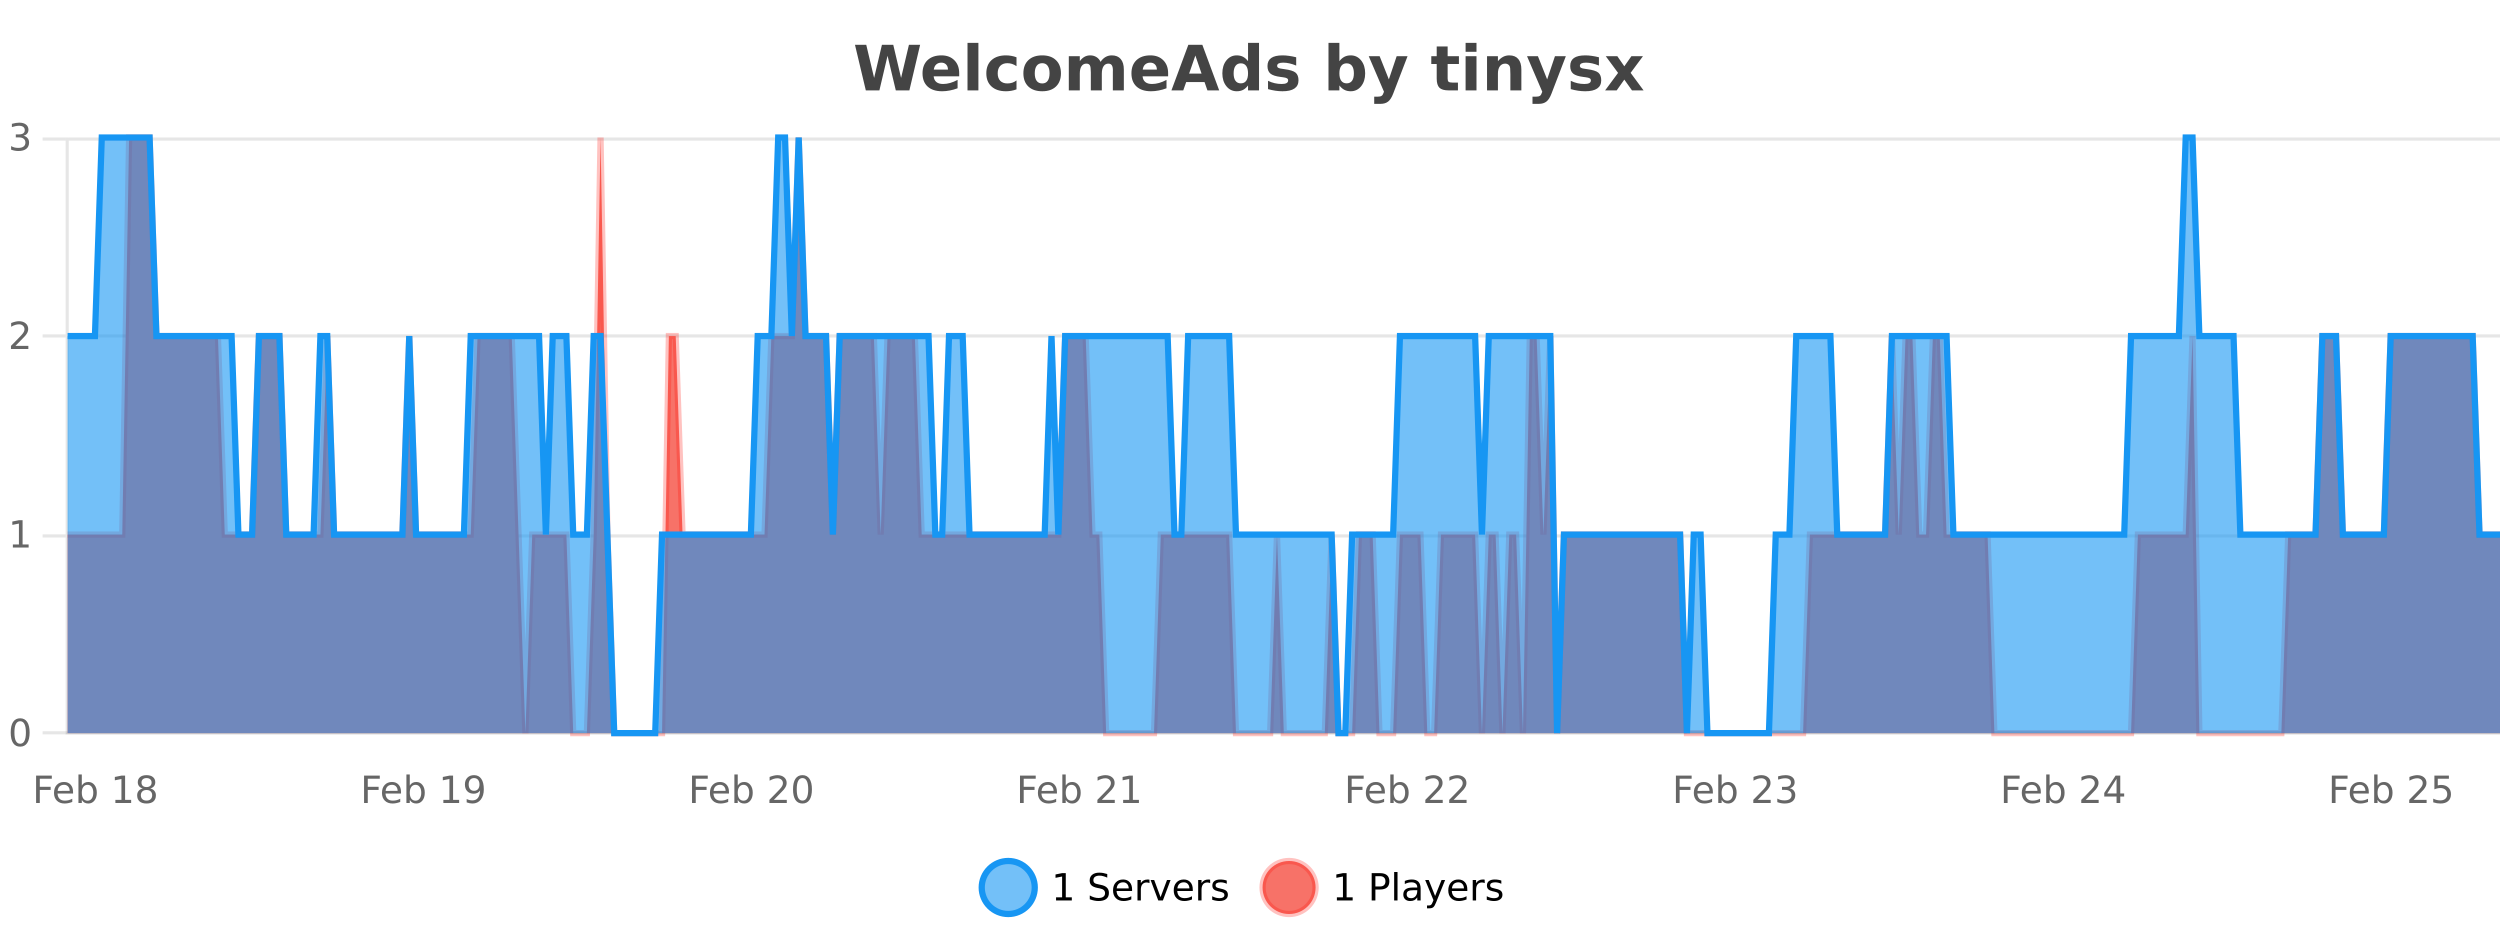
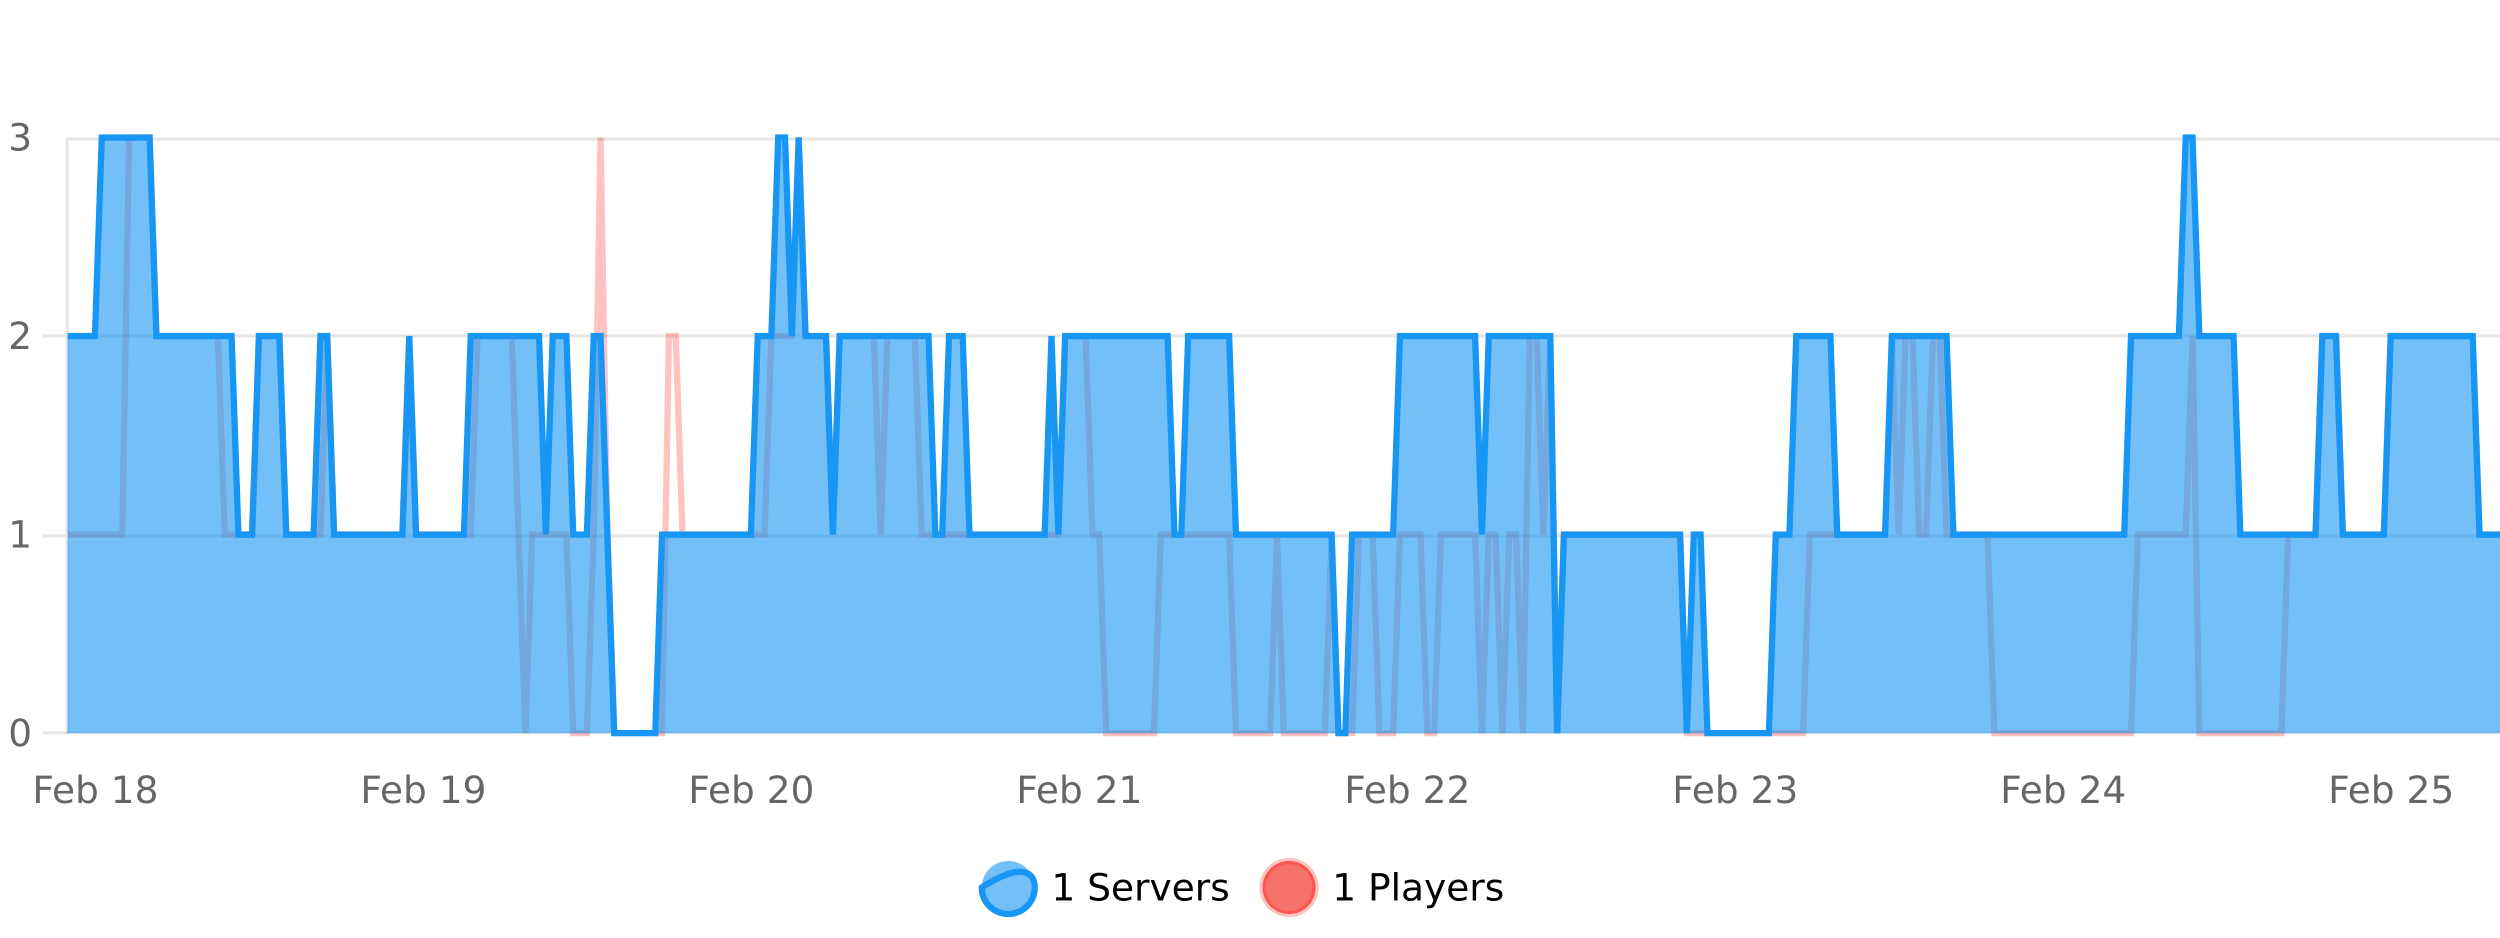
<svg xmlns="http://www.w3.org/2000/svg" width="800pt" height="300pt" viewBox="0 0 800 300" version="1.1">
  <defs>
    <clipPath id="clip1">
      <path d="M 285 263 L 360 263 L 360 300 L 285 300 Z M 285 263 " />
    </clipPath>
    <clipPath id="clip2">
      <path d="M 375 263 L 450 263 L 450 300 L 375 300 Z M 375 263 " />
    </clipPath>
    <clipPath id="clip3">
      <path d="M 21.633 44 L 800 44 L 800 234.602 L 21.633 234.602 Z M 21.633 44 " />
    </clipPath>
    <clipPath id="clip4">
      <path d="M 20.633 43 L 800 43 L 800 235.602 L 20.633 235.602 Z M 20.633 43 " />
    </clipPath>
    <clipPath id="clip5">
      <path d="M 21.633 44 L 800 44 L 800 234.602 L 21.633 234.602 Z M 21.633 44 " />
    </clipPath>
    <clipPath id="clip6">
      <path d="M 20.633 43 L 800 43 L 800 235.602 L 20.633 235.602 Z M 20.633 43 " />
    </clipPath>
  </defs>
  <g id="surface520971">
    <rect x="0" y="0" width="800" height="300" style="fill:rgb(100%,100%,100%);fill-opacity:1;stroke:none;" />
-     <path style="fill:none;stroke-width:1;stroke-linecap:butt;stroke-linejoin:miter;stroke:rgb(0%,0%,0%);stroke-opacity:0.098;stroke-miterlimit:10;" d="M 22 234.5 L 800 234.5 " />
    <path style="fill:none;stroke-width:1;stroke-linecap:butt;stroke-linejoin:miter;stroke:rgb(0%,0%,0%);stroke-opacity:0.098;stroke-miterlimit:10;" d="M 13.633 234.5 L 21 234.5 " />
    <path style="fill:none;stroke-width:1;stroke-linecap:butt;stroke-linejoin:miter;stroke:rgb(0%,0%,0%);stroke-opacity:0.098;stroke-miterlimit:10;" d="M 22 171.5 L 800 171.5 " />
    <path style="fill:none;stroke-width:1;stroke-linecap:butt;stroke-linejoin:miter;stroke:rgb(0%,0%,0%);stroke-opacity:0.098;stroke-miterlimit:10;" d="M 13.633 171.5 L 21 171.5 " />
    <path style="fill:none;stroke-width:1;stroke-linecap:butt;stroke-linejoin:miter;stroke:rgb(0%,0%,0%);stroke-opacity:0.098;stroke-miterlimit:10;" d="M 22 107.5 L 800 107.5 " />
    <path style="fill:none;stroke-width:1;stroke-linecap:butt;stroke-linejoin:miter;stroke:rgb(0%,0%,0%);stroke-opacity:0.098;stroke-miterlimit:10;" d="M 13.633 107.5 L 21 107.5 " />
    <path style="fill:none;stroke-width:1;stroke-linecap:butt;stroke-linejoin:miter;stroke:rgb(0%,0%,0%);stroke-opacity:0.098;stroke-miterlimit:10;" d="M 22 44.5 L 800 44.5 " />
-     <path style="fill:none;stroke-width:1;stroke-linecap:butt;stroke-linejoin:miter;stroke:rgb(0%,0%,0%);stroke-opacity:0.098;stroke-miterlimit:10;" d="M 13.633 44.5 L 21 44.5 " />
    <path style=" stroke:none;fill-rule:nonzero;fill:rgb(9.02%,58.824%,95.294%);fill-opacity:0.6;" d="M 331.121 284 C 331.121 288.688 327.324 292.484 322.637 292.484 C 317.953 292.484 314.152 288.688 314.152 284 C 314.152 279.312 317.953 275.516 322.637 275.516 C 327.324 275.516 331.121 279.312 331.121 284 Z M 331.121 284 " />
    <g clip-path="url(#clip1)" clip-rule="nonzero">
-       <path style="fill:none;stroke-width:2;stroke-linecap:butt;stroke-linejoin:miter;stroke:rgb(9.02%,58.824%,95.294%);stroke-opacity:1;stroke-miterlimit:10;" d="M 331.121 284 C 331.121 288.688 327.324 292.484 322.637 292.484 C 317.953 292.484 314.152 288.688 314.152 284 C 314.152 279.312 317.953 275.516 322.637 275.516 C 327.324 275.516 331.121 279.312 331.121 284 Z M 331.121 284 " />
+       <path style="fill:none;stroke-width:2;stroke-linecap:butt;stroke-linejoin:miter;stroke:rgb(9.02%,58.824%,95.294%);stroke-opacity:1;stroke-miterlimit:10;" d="M 331.121 284 C 331.121 288.688 327.324 292.484 322.637 292.484 C 317.953 292.484 314.152 288.688 314.152 284 C 327.324 275.516 331.121 279.312 331.121 284 Z M 331.121 284 " />
    </g>
    <path style=" stroke:none;fill-rule:nonzero;fill:rgb(0%,0%,0%);fill-opacity:1;" d="M 337.938 287.156 L 339.875 287.156 L 339.875 280.484 L 337.766 280.906 L 337.766 279.828 L 339.859 279.406 L 341.047 279.406 L 341.047 287.156 L 342.984 287.156 L 342.984 288.156 L 337.938 288.156 Z M 354.32 279.688 L 354.32 280.844 C 353.871 280.637 353.445 280.48 353.039 280.375 C 352.641 280.262 352.262 280.203 351.898 280.203 C 351.25 280.203 350.75 280.328 350.398 280.578 C 350.055 280.828 349.883 281.188 349.883 281.656 C 349.883 282.043 349.996 282.336 350.227 282.531 C 350.453 282.73 350.898 282.887 351.555 283 L 352.258 283.156 C 353.141 283.324 353.793 283.621 354.211 284.047 C 354.637 284.465 354.852 285.027 354.852 285.734 C 354.852 286.59 354.562 287.234 353.992 287.672 C 353.43 288.109 352.594 288.328 351.492 288.328 C 351.086 288.328 350.648 288.281 350.18 288.188 C 349.711 288.094 349.227 287.953 348.727 287.766 L 348.727 286.547 C 349.203 286.82 349.672 287.023 350.133 287.156 C 350.602 287.293 351.055 287.359 351.492 287.359 C 352.168 287.359 352.688 287.23 353.055 286.969 C 353.43 286.699 353.617 286.32 353.617 285.828 C 353.617 285.402 353.48 285.07 353.211 284.828 C 352.949 284.578 352.516 284.398 351.914 284.281 L 351.195 284.141 C 350.309 283.965 349.668 283.688 349.273 283.312 C 348.887 282.938 348.695 282.418 348.695 281.75 C 348.695 280.969 348.965 280.359 349.508 279.922 C 350.047 279.477 350.797 279.25 351.758 279.25 C 352.172 279.25 352.59 279.289 353.008 279.359 C 353.434 279.434 353.871 279.543 354.32 279.688 Z M 362.266 284.609 L 362.266 285.125 L 357.297 285.125 C 357.348 285.875 357.57 286.445 357.969 286.828 C 358.375 287.215 358.93 287.406 359.641 287.406 C 360.055 287.406 360.457 287.359 360.844 287.266 C 361.238 287.164 361.629 287.008 362.016 286.797 L 362.016 287.828 C 361.617 287.984 361.219 288.105 360.812 288.188 C 360.406 288.281 359.992 288.328 359.578 288.328 C 358.535 288.328 357.707 288.027 357.094 287.422 C 356.477 286.809 356.172 285.98 356.172 284.938 C 356.172 283.867 356.461 283.016 357.047 282.391 C 357.629 281.758 358.41 281.438 359.391 281.438 C 360.273 281.438 360.973 281.727 361.484 282.297 C 362.004 282.859 362.266 283.633 362.266 284.609 Z M 361.188 284.281 C 361.176 283.699 361.008 283.23 360.688 282.875 C 360.363 282.523 359.938 282.344 359.406 282.344 C 358.801 282.344 358.316 282.516 357.953 282.859 C 357.598 283.203 357.395 283.684 357.344 284.297 Z M 367.836 282.594 C 367.711 282.531 367.574 282.484 367.43 282.453 C 367.293 282.414 367.137 282.391 366.961 282.391 C 366.355 282.391 365.887 282.59 365.555 282.984 C 365.23 283.383 365.07 283.953 365.07 284.703 L 365.07 288.156 L 363.992 288.156 L 363.992 281.594 L 365.07 281.594 L 365.07 282.609 C 365.297 282.215 365.594 281.922 365.961 281.734 C 366.324 281.539 366.766 281.438 367.289 281.438 C 367.359 281.438 367.438 281.445 367.523 281.453 C 367.617 281.465 367.715 281.48 367.82 281.5 Z M 368.195 281.594 L 369.336 281.594 L 371.383 287.094 L 373.445 281.594 L 374.586 281.594 L 372.117 288.156 L 370.648 288.156 Z M 381.688 284.609 L 381.688 285.125 L 376.719 285.125 C 376.77 285.875 376.992 286.445 377.391 286.828 C 377.797 287.215 378.352 287.406 379.062 287.406 C 379.477 287.406 379.879 287.359 380.266 287.266 C 380.66 287.164 381.051 287.008 381.438 286.797 L 381.438 287.828 C 381.039 287.984 380.641 288.105 380.234 288.188 C 379.828 288.281 379.414 288.328 379 288.328 C 377.957 288.328 377.129 288.027 376.516 287.422 C 375.898 286.809 375.594 285.98 375.594 284.938 C 375.594 283.867 375.883 283.016 376.469 282.391 C 377.051 281.758 377.832 281.438 378.812 281.438 C 379.695 281.438 380.395 281.727 380.906 282.297 C 381.426 282.859 381.688 283.633 381.688 284.609 Z M 380.609 284.281 C 380.598 283.699 380.43 283.23 380.109 282.875 C 379.785 282.523 379.359 282.344 378.828 282.344 C 378.223 282.344 377.738 282.516 377.375 282.859 C 377.02 283.203 376.816 283.684 376.766 284.297 Z M 387.258 282.594 C 387.133 282.531 386.996 282.484 386.852 282.453 C 386.715 282.414 386.559 282.391 386.383 282.391 C 385.777 282.391 385.309 282.59 384.977 282.984 C 384.652 283.383 384.492 283.953 384.492 284.703 L 384.492 288.156 L 383.414 288.156 L 383.414 281.594 L 384.492 281.594 L 384.492 282.609 C 384.719 282.215 385.016 281.922 385.383 281.734 C 385.746 281.539 386.188 281.438 386.711 281.438 C 386.781 281.438 386.859 281.445 386.945 281.453 C 387.039 281.465 387.137 281.48 387.242 281.5 Z M 392.562 281.781 L 392.562 282.812 C 392.258 282.656 391.941 282.543 391.609 282.469 C 391.285 282.387 390.945 282.344 390.594 282.344 C 390.062 282.344 389.66 282.43 389.391 282.594 C 389.117 282.75 388.984 282.996 388.984 283.328 C 388.984 283.578 389.078 283.777 389.266 283.922 C 389.461 284.059 389.852 284.188 390.438 284.312 L 390.797 284.406 C 391.566 284.562 392.113 284.793 392.438 285.094 C 392.758 285.398 392.922 285.812 392.922 286.344 C 392.922 286.961 392.676 287.445 392.188 287.797 C 391.707 288.152 391.047 288.328 390.203 288.328 C 389.848 288.328 389.477 288.289 389.094 288.219 C 388.719 288.156 388.32 288.059 387.906 287.922 L 387.906 286.797 C 388.301 287.008 388.691 287.164 389.078 287.266 C 389.461 287.371 389.848 287.422 390.234 287.422 C 390.734 287.422 391.117 287.34 391.391 287.172 C 391.672 286.996 391.812 286.746 391.812 286.422 C 391.812 286.133 391.711 285.906 391.516 285.75 C 391.316 285.594 390.883 285.445 390.219 285.297 L 389.844 285.219 C 389.176 285.074 388.691 284.855 388.391 284.562 C 388.098 284.273 387.953 283.875 387.953 283.375 C 387.953 282.75 388.172 282.273 388.609 281.938 C 389.047 281.605 389.664 281.438 390.469 281.438 C 390.863 281.438 391.238 281.469 391.594 281.531 C 391.945 281.586 392.27 281.668 392.562 281.781 Z M 332.637 277.016 " />
    <path style=" stroke:none;fill-rule:nonzero;fill:rgb(96.863%,44.706%,40.784%);fill-opacity:1;" d="M 420.988 284 C 420.988 288.688 417.191 292.484 412.504 292.484 C 407.82 292.484 404.02 288.688 404.02 284 C 404.02 279.312 407.82 275.516 412.504 275.516 C 417.191 275.516 420.988 279.312 420.988 284 Z M 420.988 284 " />
    <g clip-path="url(#clip2)" clip-rule="nonzero">
      <path style="fill:none;stroke-width:2;stroke-linecap:butt;stroke-linejoin:miter;stroke:rgb(100%,4.706%,0%);stroke-opacity:0.247;stroke-miterlimit:10;" d="M 420.988 284 C 420.988 288.688 417.191 292.484 412.504 292.484 C 407.82 292.484 404.02 288.688 404.02 284 C 404.02 279.312 407.82 275.516 412.504 275.516 C 417.191 275.516 420.988 279.312 420.988 284 Z M 420.988 284 " />
    </g>
    <path style=" stroke:none;fill-rule:nonzero;fill:rgb(0%,0%,0%);fill-opacity:1;" d="M 427.805 287.156 L 429.742 287.156 L 429.742 280.484 L 427.633 280.906 L 427.633 279.828 L 429.727 279.406 L 430.914 279.406 L 430.914 287.156 L 432.852 287.156 L 432.852 288.156 L 427.805 288.156 Z M 440.125 280.375 L 440.125 283.672 L 441.609 283.672 C 442.16 283.672 442.586 283.531 442.891 283.25 C 443.191 282.961 443.344 282.547 443.344 282.016 C 443.344 281.496 443.191 281.094 442.891 280.812 C 442.586 280.523 442.16 280.375 441.609 280.375 Z M 438.938 279.406 L 441.609 279.406 C 442.598 279.406 443.344 279.633 443.844 280.078 C 444.344 280.516 444.594 281.164 444.594 282.016 C 444.594 282.883 444.344 283.539 443.844 283.984 C 443.344 284.422 442.598 284.641 441.609 284.641 L 440.125 284.641 L 440.125 288.156 L 438.938 288.156 Z M 446.129 279.031 L 447.207 279.031 L 447.207 288.156 L 446.129 288.156 Z M 452.445 284.859 C 451.578 284.859 450.977 284.961 450.633 285.156 C 450.297 285.355 450.133 285.695 450.133 286.172 C 450.133 286.559 450.258 286.867 450.508 287.094 C 450.766 287.312 451.109 287.422 451.539 287.422 C 452.141 287.422 452.621 287.215 452.977 286.797 C 453.34 286.371 453.523 285.805 453.523 285.094 L 453.523 284.859 Z M 454.602 284.406 L 454.602 288.156 L 453.523 288.156 L 453.523 287.156 C 453.273 287.555 452.965 287.852 452.602 288.047 C 452.234 288.234 451.789 288.328 451.258 288.328 C 450.578 288.328 450.043 288.141 449.648 287.766 C 449.25 287.383 449.055 286.875 449.055 286.25 C 449.055 285.512 449.297 284.953 449.789 284.578 C 450.289 284.203 451.027 284.016 452.008 284.016 L 453.523 284.016 L 453.523 283.906 C 453.523 283.406 453.355 283.023 453.023 282.75 C 452.699 282.48 452.246 282.344 451.664 282.344 C 451.289 282.344 450.918 282.391 450.555 282.484 C 450.199 282.578 449.859 282.715 449.539 282.891 L 449.539 281.891 C 449.934 281.734 450.312 281.621 450.68 281.547 C 451.055 281.477 451.418 281.438 451.773 281.438 C 452.719 281.438 453.43 281.684 453.898 282.172 C 454.367 282.664 454.602 283.406 454.602 284.406 Z M 459.551 288.766 C 459.246 289.547 458.949 290.055 458.66 290.297 C 458.367 290.535 457.98 290.656 457.504 290.656 L 456.645 290.656 L 456.645 289.75 L 457.27 289.75 C 457.57 289.75 457.801 289.676 457.957 289.531 C 458.121 289.395 458.305 289.066 458.504 288.547 L 458.707 288.047 L 456.051 281.594 L 457.191 281.594 L 459.238 286.719 L 461.301 281.594 L 462.441 281.594 Z M 469.543 284.609 L 469.543 285.125 L 464.574 285.125 C 464.625 285.875 464.848 286.445 465.246 286.828 C 465.652 287.215 466.207 287.406 466.918 287.406 C 467.332 287.406 467.734 287.359 468.121 287.266 C 468.516 287.164 468.906 287.008 469.293 286.797 L 469.293 287.828 C 468.895 287.984 468.496 288.105 468.09 288.188 C 467.684 288.281 467.27 288.328 466.855 288.328 C 465.812 288.328 464.984 288.027 464.371 287.422 C 463.754 286.809 463.449 285.98 463.449 284.938 C 463.449 283.867 463.738 283.016 464.324 282.391 C 464.906 281.758 465.688 281.438 466.668 281.438 C 467.551 281.438 468.25 281.727 468.762 282.297 C 469.281 282.859 469.543 283.633 469.543 284.609 Z M 468.465 284.281 C 468.453 283.699 468.285 283.23 467.965 282.875 C 467.641 282.523 467.215 282.344 466.684 282.344 C 466.078 282.344 465.594 282.516 465.23 282.859 C 464.875 283.203 464.672 283.684 464.621 284.297 Z M 475.113 282.594 C 474.988 282.531 474.852 282.484 474.707 282.453 C 474.57 282.414 474.414 282.391 474.238 282.391 C 473.633 282.391 473.164 282.59 472.832 282.984 C 472.508 283.383 472.348 283.953 472.348 284.703 L 472.348 288.156 L 471.27 288.156 L 471.27 281.594 L 472.348 281.594 L 472.348 282.609 C 472.574 282.215 472.871 281.922 473.238 281.734 C 473.602 281.539 474.043 281.438 474.566 281.438 C 474.637 281.438 474.715 281.445 474.801 281.453 C 474.895 281.465 474.992 281.48 475.098 281.5 Z M 480.422 281.781 L 480.422 282.812 C 480.117 282.656 479.801 282.543 479.469 282.469 C 479.145 282.387 478.805 282.344 478.453 282.344 C 477.922 282.344 477.52 282.43 477.25 282.594 C 476.977 282.75 476.844 282.996 476.844 283.328 C 476.844 283.578 476.938 283.777 477.125 283.922 C 477.32 284.059 477.711 284.188 478.297 284.312 L 478.656 284.406 C 479.426 284.562 479.973 284.793 480.297 285.094 C 480.617 285.398 480.781 285.812 480.781 286.344 C 480.781 286.961 480.535 287.445 480.047 287.797 C 479.566 288.152 478.906 288.328 478.062 288.328 C 477.707 288.328 477.336 288.289 476.953 288.219 C 476.578 288.156 476.18 288.059 475.766 287.922 L 475.766 286.797 C 476.16 287.008 476.551 287.164 476.938 287.266 C 477.32 287.371 477.707 287.422 478.094 287.422 C 478.594 287.422 478.977 287.34 479.25 287.172 C 479.531 286.996 479.672 286.746 479.672 286.422 C 479.672 286.133 479.57 285.906 479.375 285.75 C 479.176 285.594 478.742 285.445 478.078 285.297 L 477.703 285.219 C 477.035 285.074 476.551 284.855 476.25 284.562 C 475.957 284.273 475.812 283.875 475.812 283.375 C 475.812 282.75 476.031 282.273 476.469 281.938 C 476.906 281.605 477.523 281.438 478.328 281.438 C 478.723 281.438 479.098 281.469 479.453 281.531 C 479.805 281.586 480.129 281.668 480.422 281.781 Z M 422.504 277.016 " />
-     <path style=" stroke:none;fill-rule:nonzero;fill:rgb(26.667%,26.667%,26.667%);fill-opacity:1;" d="M 273.594 14.344 L 277.203 14.344 L 279.719 24.938 L 282.219 14.344 L 285.844 14.344 L 288.344 24.938 L 290.859 14.344 L 294.438 14.344 L 291 28.922 L 286.656 28.922 L 284.016 17.844 L 281.406 28.922 L 277.062 28.922 Z M 306.941 23.422 L 306.941 24.422 L 298.77 24.422 C 298.852 25.246 299.148 25.859 299.66 26.266 C 300.168 26.672 300.879 26.875 301.785 26.875 C 302.523 26.875 303.277 26.766 304.051 26.547 C 304.82 26.328 305.613 26 306.426 25.562 L 306.426 28.25 C 305.602 28.562 304.773 28.797 303.941 28.953 C 303.117 29.117 302.293 29.203 301.473 29.203 C 299.492 29.203 297.949 28.703 296.848 27.703 C 295.754 26.695 295.207 25.281 295.207 23.469 C 295.207 21.68 295.742 20.273 296.816 19.25 C 297.898 18.23 299.383 17.719 301.27 17.719 C 302.988 17.719 304.363 18.242 305.395 19.281 C 306.426 20.312 306.941 21.695 306.941 23.422 Z M 303.348 22.266 C 303.348 21.602 303.152 21.062 302.77 20.656 C 302.383 20.25 301.879 20.047 301.254 20.047 C 300.574 20.047 300.023 20.242 299.598 20.625 C 299.18 21 298.918 21.547 298.816 22.266 Z M 309.602 13.719 L 313.086 13.719 L 313.086 28.922 L 309.602 28.922 Z M 325.281 18.328 L 325.281 21.172 C 324.812 20.852 324.336 20.609 323.859 20.453 C 323.379 20.297 322.879 20.219 322.359 20.219 C 321.391 20.219 320.629 20.508 320.078 21.078 C 319.535 21.641 319.266 22.438 319.266 23.469 C 319.266 24.492 319.535 25.289 320.078 25.859 C 320.629 26.422 321.391 26.703 322.359 26.703 C 322.91 26.703 323.43 26.625 323.922 26.469 C 324.41 26.305 324.863 26.059 325.281 25.734 L 325.281 28.594 C 324.738 28.805 324.188 28.953 323.625 29.047 C 323.062 29.148 322.492 29.203 321.922 29.203 C 319.953 29.203 318.41 28.699 317.297 27.688 C 316.18 26.68 315.625 25.273 315.625 23.469 C 315.625 21.656 316.18 20.246 317.297 19.234 C 318.41 18.227 319.953 17.719 321.922 17.719 C 322.492 17.719 323.055 17.773 323.609 17.875 C 324.172 17.969 324.727 18.121 325.281 18.328 Z M 333.516 20.219 C 332.734 20.219 332.141 20.5 331.734 21.062 C 331.328 21.617 331.125 22.418 331.125 23.469 C 331.125 24.512 331.328 25.312 331.734 25.875 C 332.141 26.43 332.734 26.703 333.516 26.703 C 334.273 26.703 334.852 26.43 335.25 25.875 C 335.656 25.312 335.859 24.512 335.859 23.469 C 335.859 22.418 335.656 21.617 335.25 21.062 C 334.852 20.5 334.273 20.219 333.516 20.219 Z M 333.516 17.719 C 335.391 17.719 336.852 18.23 337.906 19.25 C 338.969 20.262 339.5 21.668 339.5 23.469 C 339.5 25.262 338.969 26.668 337.906 27.688 C 336.852 28.699 335.391 29.203 333.516 29.203 C 331.617 29.203 330.141 28.699 329.078 27.688 C 328.016 26.668 327.484 25.262 327.484 23.469 C 327.484 21.668 328.016 20.262 329.078 19.25 C 330.141 18.23 331.617 17.719 333.516 17.719 Z M 352.176 19.797 C 352.621 19.121 353.148 18.605 353.754 18.25 C 354.367 17.898 355.039 17.719 355.77 17.719 C 357.02 17.719 357.973 18.109 358.629 18.891 C 359.293 19.664 359.629 20.789 359.629 22.266 L 359.629 28.922 L 356.113 28.922 L 356.113 23.219 C 356.113 23.137 356.113 23.047 356.113 22.953 C 356.121 22.859 356.129 22.73 356.129 22.562 C 356.129 21.793 356.012 21.234 355.785 20.891 C 355.555 20.539 355.184 20.359 354.676 20.359 C 354.02 20.359 353.508 20.637 353.145 21.188 C 352.777 21.73 352.59 22.516 352.582 23.547 L 352.582 28.922 L 349.066 28.922 L 349.066 23.219 C 349.066 22.012 348.961 21.234 348.754 20.891 C 348.543 20.539 348.176 20.359 347.645 20.359 C 346.965 20.359 346.445 20.637 346.082 21.188 C 345.715 21.73 345.535 22.516 345.535 23.547 L 345.535 28.922 L 342.02 28.922 L 342.02 17.984 L 345.535 17.984 L 345.535 19.578 C 345.973 18.965 346.465 18.5 347.02 18.188 C 347.57 17.875 348.184 17.719 348.863 17.719 C 349.613 17.719 350.277 17.902 350.863 18.266 C 351.445 18.633 351.883 19.141 352.176 19.797 Z M 373.797 23.422 L 373.797 24.422 L 365.625 24.422 C 365.707 25.246 366.004 25.859 366.516 26.266 C 367.023 26.672 367.734 26.875 368.641 26.875 C 369.379 26.875 370.133 26.766 370.906 26.547 C 371.676 26.328 372.469 26 373.281 25.562 L 373.281 28.25 C 372.457 28.562 371.629 28.797 370.797 28.953 C 369.973 29.117 369.148 29.203 368.328 29.203 C 366.348 29.203 364.805 28.703 363.703 27.703 C 362.609 26.695 362.062 25.281 362.062 23.469 C 362.062 21.68 362.598 20.273 363.672 19.25 C 364.754 18.23 366.238 17.719 368.125 17.719 C 369.844 17.719 371.219 18.242 372.25 19.281 C 373.281 20.312 373.797 21.695 373.797 23.422 Z M 370.203 22.266 C 370.203 21.602 370.008 21.062 369.625 20.656 C 369.238 20.25 368.734 20.047 368.109 20.047 C 367.43 20.047 366.879 20.242 366.453 20.625 C 366.035 21 365.773 21.547 365.672 22.266 Z M 385.453 26.266 L 379.578 26.266 L 378.641 28.922 L 374.859 28.922 L 380.266 14.344 L 384.75 14.344 L 390.141 28.922 L 386.375 28.922 Z M 380.516 23.562 L 384.5 23.562 L 382.516 17.766 Z M 399.371 19.578 L 399.371 13.719 L 402.887 13.719 L 402.887 28.922 L 399.371 28.922 L 399.371 27.344 C 398.891 27.992 398.359 28.465 397.777 28.766 C 397.191 29.055 396.52 29.203 395.762 29.203 C 394.418 29.203 393.312 28.668 392.449 27.594 C 391.582 26.523 391.152 25.148 391.152 23.469 C 391.152 21.781 391.582 20.402 392.449 19.328 C 393.312 18.258 394.418 17.719 395.762 17.719 C 396.52 17.719 397.191 17.871 397.777 18.172 C 398.359 18.477 398.891 18.945 399.371 19.578 Z M 397.059 26.672 C 397.809 26.672 398.379 26.402 398.777 25.859 C 399.172 25.309 399.371 24.512 399.371 23.469 C 399.371 22.43 399.172 21.637 398.777 21.094 C 398.379 20.543 397.809 20.266 397.059 20.266 C 396.316 20.266 395.75 20.543 395.355 21.094 C 394.957 21.637 394.762 22.43 394.762 23.469 C 394.762 24.512 394.957 25.309 395.355 25.859 C 395.75 26.402 396.316 26.672 397.059 26.672 Z M 414.781 18.328 L 414.781 20.984 C 414.039 20.672 413.32 20.438 412.625 20.281 C 411.926 20.125 411.266 20.047 410.641 20.047 C 409.984 20.047 409.492 20.133 409.172 20.297 C 408.848 20.465 408.688 20.719 408.688 21.062 C 408.688 21.344 408.805 21.559 409.047 21.703 C 409.297 21.852 409.734 21.961 410.359 22.031 L 410.984 22.125 C 412.773 22.355 413.977 22.73 414.594 23.25 C 415.207 23.773 415.516 24.59 415.516 25.703 C 415.516 26.871 415.082 27.746 414.219 28.328 C 413.363 28.914 412.086 29.203 410.391 29.203 C 409.66 29.203 408.91 29.145 408.141 29.031 C 407.367 28.918 406.578 28.746 405.766 28.516 L 405.766 25.859 C 406.461 26.203 407.176 26.461 407.906 26.625 C 408.633 26.793 409.379 26.875 410.141 26.875 C 410.828 26.875 411.344 26.781 411.688 26.594 C 412.031 26.406 412.203 26.125 412.203 25.75 C 412.203 25.438 412.082 25.211 411.844 25.062 C 411.602 24.906 411.129 24.789 410.422 24.703 L 409.812 24.625 C 408.25 24.43 407.156 24.07 406.531 23.547 C 405.906 23.016 405.594 22.215 405.594 21.141 C 405.594 19.984 405.988 19.125 406.781 18.562 C 407.582 18 408.801 17.719 410.438 17.719 C 411.082 17.719 411.758 17.773 412.469 17.875 C 413.176 17.969 413.945 18.121 414.781 18.328 Z M 430.93 26.672 C 431.68 26.672 432.25 26.402 432.648 25.859 C 433.043 25.309 433.242 24.512 433.242 23.469 C 433.242 22.43 433.043 21.637 432.648 21.094 C 432.25 20.543 431.68 20.266 430.93 20.266 C 430.18 20.266 429.602 20.543 429.195 21.094 C 428.797 21.637 428.602 22.43 428.602 23.469 C 428.602 24.5 428.797 25.293 429.195 25.844 C 429.602 26.398 430.18 26.672 430.93 26.672 Z M 428.602 19.578 C 429.09 18.945 429.625 18.477 430.211 18.172 C 430.793 17.871 431.465 17.719 432.227 17.719 C 433.578 17.719 434.688 18.258 435.555 19.328 C 436.418 20.402 436.852 21.781 436.852 23.469 C 436.852 25.148 436.418 26.523 435.555 27.594 C 434.688 28.668 433.578 29.203 432.227 29.203 C 431.465 29.203 430.793 29.051 430.211 28.75 C 429.625 28.449 429.09 27.98 428.602 27.344 L 428.602 28.922 L 425.117 28.922 L 425.117 13.719 L 428.602 13.719 Z M 437.996 17.984 L 441.48 17.984 L 444.434 25.406 L 446.934 17.984 L 450.418 17.984 L 445.824 29.953 C 445.363 31.172 444.824 32.02 444.199 32.5 C 443.582 32.988 442.777 33.234 441.777 33.234 L 439.746 33.234 L 439.746 30.938 L 440.84 30.938 C 441.434 30.938 441.863 30.844 442.137 30.656 C 442.406 30.469 442.613 30.129 442.762 29.641 L 442.871 29.344 Z M 463.246 14.875 L 463.246 17.984 L 466.855 17.984 L 466.855 20.484 L 463.246 20.484 L 463.246 25.125 C 463.246 25.637 463.344 25.98 463.543 26.156 C 463.75 26.336 464.152 26.422 464.746 26.422 L 466.543 26.422 L 466.543 28.922 L 463.543 28.922 C 462.168 28.922 461.188 28.637 460.605 28.062 C 460.031 27.48 459.746 26.5 459.746 25.125 L 459.746 20.484 L 458.012 20.484 L 458.012 17.984 L 459.746 17.984 L 459.746 14.875 Z M 468.992 17.984 L 472.477 17.984 L 472.477 28.922 L 468.992 28.922 Z M 468.992 13.719 L 472.477 13.719 L 472.477 16.578 L 468.992 16.578 Z M 486.836 22.266 L 486.836 28.922 L 483.32 28.922 L 483.32 23.828 C 483.32 22.883 483.297 22.23 483.258 21.875 C 483.215 21.512 483.141 21.246 483.039 21.078 C 482.902 20.852 482.715 20.672 482.477 20.547 C 482.246 20.422 481.98 20.359 481.68 20.359 C 480.949 20.359 480.375 20.641 479.961 21.203 C 479.543 21.766 479.336 22.547 479.336 23.547 L 479.336 28.922 L 475.852 28.922 L 475.852 17.984 L 479.336 17.984 L 479.336 19.578 C 479.867 18.945 480.43 18.477 481.023 18.172 C 481.617 17.871 482.266 17.719 482.977 17.719 C 484.246 17.719 485.203 18.109 485.852 18.891 C 486.508 19.664 486.836 20.789 486.836 22.266 Z M 488.648 17.984 L 492.133 17.984 L 495.086 25.406 L 497.586 17.984 L 501.07 17.984 L 496.477 29.953 C 496.016 31.172 495.477 32.02 494.852 32.5 C 494.234 32.988 493.43 33.234 492.43 33.234 L 490.398 33.234 L 490.398 30.938 L 491.492 30.938 C 492.086 30.938 492.516 30.844 492.789 30.656 C 493.059 30.469 493.266 30.129 493.414 29.641 L 493.523 29.344 Z M 511.656 18.328 L 511.656 20.984 C 510.914 20.672 510.195 20.438 509.5 20.281 C 508.801 20.125 508.141 20.047 507.516 20.047 C 506.859 20.047 506.367 20.133 506.047 20.297 C 505.723 20.465 505.562 20.719 505.562 21.062 C 505.562 21.344 505.68 21.559 505.922 21.703 C 506.172 21.852 506.609 21.961 507.234 22.031 L 507.859 22.125 C 509.648 22.355 510.852 22.73 511.469 23.25 C 512.082 23.773 512.391 24.59 512.391 25.703 C 512.391 26.871 511.957 27.746 511.094 28.328 C 510.238 28.914 508.961 29.203 507.266 29.203 C 506.535 29.203 505.785 29.145 505.016 29.031 C 504.242 28.918 503.453 28.746 502.641 28.516 L 502.641 25.859 C 503.336 26.203 504.051 26.461 504.781 26.625 C 505.508 26.793 506.254 26.875 507.016 26.875 C 507.703 26.875 508.219 26.781 508.562 26.594 C 508.906 26.406 509.078 26.125 509.078 25.75 C 509.078 25.438 508.957 25.211 508.719 25.062 C 508.477 24.906 508.004 24.789 507.297 24.703 L 506.688 24.625 C 505.125 24.43 504.031 24.07 503.406 23.547 C 502.781 23.016 502.469 22.215 502.469 21.141 C 502.469 19.984 502.863 19.125 503.656 18.562 C 504.457 18 505.676 17.719 507.312 17.719 C 507.957 17.719 508.633 17.773 509.344 17.875 C 510.051 17.969 510.82 18.121 511.656 18.328 Z M 517.781 23.328 L 513.844 17.984 L 517.547 17.984 L 519.781 21.219 L 522.047 17.984 L 525.75 17.984 L 521.797 23.312 L 525.938 28.922 L 522.234 28.922 L 519.781 25.469 L 517.344 28.922 L 513.641 28.922 Z M 273 10.359 " />
    <path style="fill:none;stroke-width:1;stroke-linecap:butt;stroke-linejoin:miter;stroke:rgb(0%,0%,0%);stroke-opacity:0.098;stroke-miterlimit:10;" d="M 21 234.5 L 801 234.5 " />
    <path style=" stroke:none;fill-rule:nonzero;fill:rgb(40%,40%,40%);fill-opacity:1;" d="M 11.551 248.203 L 16.582 248.203 L 16.582 249.203 L 12.738 249.203 L 12.738 251.781 L 16.207 251.781 L 16.207 252.781 L 12.738 252.781 L 12.738 256.953 L 11.551 256.953 Z M 23.375 253.406 L 23.375 253.922 L 18.406 253.922 C 18.457 254.672 18.68 255.242 19.078 255.625 C 19.484 256.012 20.039 256.203 20.75 256.203 C 21.164 256.203 21.566 256.156 21.953 256.062 C 22.348 255.961 22.738 255.805 23.125 255.594 L 23.125 256.625 C 22.727 256.781 22.328 256.902 21.922 256.984 C 21.516 257.078 21.102 257.125 20.688 257.125 C 19.645 257.125 18.816 256.824 18.203 256.219 C 17.586 255.605 17.281 254.777 17.281 253.734 C 17.281 252.664 17.57 251.812 18.156 251.188 C 18.738 250.555 19.52 250.234 20.5 250.234 C 21.383 250.234 22.082 250.523 22.594 251.094 C 23.113 251.656 23.375 252.43 23.375 253.406 Z M 22.297 253.078 C 22.285 252.496 22.117 252.027 21.797 251.672 C 21.473 251.32 21.047 251.141 20.516 251.141 C 19.91 251.141 19.426 251.312 19.062 251.656 C 18.707 252 18.504 252.48 18.453 253.094 Z M 29.852 253.672 C 29.852 252.883 29.684 252.262 29.352 251.812 C 29.027 251.367 28.586 251.141 28.023 251.141 C 27.449 251.141 26.996 251.367 26.664 251.812 C 26.34 252.262 26.18 252.883 26.18 253.672 C 26.18 254.465 26.34 255.09 26.664 255.547 C 26.996 255.996 27.449 256.219 28.023 256.219 C 28.586 256.219 29.027 255.996 29.352 255.547 C 29.684 255.09 29.852 254.465 29.852 253.672 Z M 26.18 251.391 C 26.406 250.996 26.695 250.703 27.039 250.516 C 27.383 250.328 27.793 250.234 28.273 250.234 C 29.074 250.234 29.727 250.555 30.227 251.188 C 30.727 251.812 30.977 252.641 30.977 253.672 C 30.977 254.703 30.727 255.539 30.227 256.172 C 29.727 256.809 29.074 257.125 28.273 257.125 C 27.793 257.125 27.383 257.031 27.039 256.844 C 26.695 256.648 26.406 256.355 26.18 255.969 L 26.18 256.953 L 25.102 256.953 L 25.102 247.828 L 26.18 247.828 Z M 36.922 255.953 L 38.859 255.953 L 38.859 249.281 L 36.75 249.703 L 36.75 248.625 L 38.844 248.203 L 40.031 248.203 L 40.031 255.953 L 41.969 255.953 L 41.969 256.953 L 36.922 256.953 Z M 46.887 252.797 C 46.324 252.797 45.879 252.949 45.559 253.25 C 45.234 253.555 45.074 253.965 45.074 254.484 C 45.074 255.016 45.234 255.434 45.559 255.734 C 45.879 256.039 46.324 256.188 46.887 256.188 C 47.449 256.188 47.891 256.039 48.215 255.734 C 48.535 255.434 48.699 255.016 48.699 254.484 C 48.699 253.965 48.535 253.555 48.215 253.25 C 47.902 252.949 47.457 252.797 46.887 252.797 Z M 45.699 252.297 C 45.199 252.172 44.801 251.938 44.512 251.594 C 44.23 251.242 44.09 250.812 44.09 250.312 C 44.09 249.617 44.34 249.062 44.84 248.656 C 45.34 248.25 46.02 248.047 46.887 248.047 C 47.762 248.047 48.441 248.25 48.934 248.656 C 49.434 249.062 49.684 249.617 49.684 250.312 C 49.684 250.812 49.543 251.242 49.262 251.594 C 48.98 251.938 48.582 252.172 48.074 252.297 C 48.645 252.434 49.09 252.695 49.402 253.078 C 49.723 253.465 49.887 253.934 49.887 254.484 C 49.887 255.34 49.625 255.996 49.105 256.453 C 48.594 256.902 47.855 257.125 46.887 257.125 C 45.926 257.125 45.188 256.902 44.668 256.453 C 44.145 255.996 43.887 255.34 43.887 254.484 C 43.887 253.934 44.047 253.465 44.371 253.078 C 44.691 252.695 45.137 252.434 45.699 252.297 Z M 45.277 250.422 C 45.277 250.883 45.418 251.234 45.699 251.484 C 45.98 251.734 46.375 251.859 46.887 251.859 C 47.395 251.859 47.793 251.734 48.074 251.484 C 48.363 251.234 48.512 250.883 48.512 250.422 C 48.512 249.977 48.363 249.625 48.074 249.375 C 47.793 249.117 47.395 248.984 46.887 248.984 C 46.375 248.984 45.98 249.117 45.699 249.375 C 45.418 249.625 45.277 249.977 45.277 250.422 Z M 10.379 245.816 " />
    <path style=" stroke:none;fill-rule:nonzero;fill:rgb(40%,40%,40%);fill-opacity:1;" d="M 116.5 248.203 L 121.531 248.203 L 121.531 249.203 L 117.688 249.203 L 117.688 251.781 L 121.156 251.781 L 121.156 252.781 L 117.688 252.781 L 117.688 256.953 L 116.5 256.953 Z M 128.324 253.406 L 128.324 253.922 L 123.355 253.922 C 123.406 254.672 123.629 255.242 124.027 255.625 C 124.434 256.012 124.988 256.203 125.699 256.203 C 126.113 256.203 126.516 256.156 126.902 256.062 C 127.297 255.961 127.688 255.805 128.074 255.594 L 128.074 256.625 C 127.676 256.781 127.277 256.902 126.871 256.984 C 126.465 257.078 126.051 257.125 125.637 257.125 C 124.594 257.125 123.766 256.824 123.152 256.219 C 122.535 255.605 122.23 254.777 122.23 253.734 C 122.23 252.664 122.52 251.812 123.105 251.188 C 123.688 250.555 124.469 250.234 125.449 250.234 C 126.332 250.234 127.031 250.523 127.543 251.094 C 128.062 251.656 128.324 252.43 128.324 253.406 Z M 127.246 253.078 C 127.234 252.496 127.066 252.027 126.746 251.672 C 126.422 251.32 125.996 251.141 125.465 251.141 C 124.859 251.141 124.375 251.312 124.012 251.656 C 123.656 252 123.453 252.48 123.402 253.094 Z M 134.801 253.672 C 134.801 252.883 134.633 252.262 134.301 251.812 C 133.977 251.367 133.535 251.141 132.973 251.141 C 132.398 251.141 131.945 251.367 131.613 251.812 C 131.289 252.262 131.129 252.883 131.129 253.672 C 131.129 254.465 131.289 255.09 131.613 255.547 C 131.945 255.996 132.398 256.219 132.973 256.219 C 133.535 256.219 133.977 255.996 134.301 255.547 C 134.633 255.09 134.801 254.465 134.801 253.672 Z M 131.129 251.391 C 131.355 250.996 131.645 250.703 131.988 250.516 C 132.332 250.328 132.742 250.234 133.223 250.234 C 134.023 250.234 134.676 250.555 135.176 251.188 C 135.676 251.812 135.926 252.641 135.926 253.672 C 135.926 254.703 135.676 255.539 135.176 256.172 C 134.676 256.809 134.023 257.125 133.223 257.125 C 132.742 257.125 132.332 257.031 131.988 256.844 C 131.645 256.648 131.355 256.355 131.129 255.969 L 131.129 256.953 L 130.051 256.953 L 130.051 247.828 L 131.129 247.828 Z M 141.875 255.953 L 143.812 255.953 L 143.812 249.281 L 141.703 249.703 L 141.703 248.625 L 143.797 248.203 L 144.984 248.203 L 144.984 255.953 L 146.922 255.953 L 146.922 256.953 L 141.875 256.953 Z M 149.336 256.766 L 149.336 255.688 C 149.637 255.836 149.938 255.945 150.242 256.016 C 150.543 256.09 150.844 256.125 151.148 256.125 C 151.93 256.125 152.523 255.867 152.93 255.344 C 153.344 254.812 153.578 254.012 153.633 252.938 C 153.414 253.281 153.125 253.543 152.773 253.719 C 152.43 253.898 152.043 253.984 151.617 253.984 C 150.742 253.984 150.047 253.727 149.539 253.203 C 149.027 252.672 148.773 251.945 148.773 251.016 C 148.773 250.121 149.039 249.402 149.57 248.859 C 150.102 248.32 150.809 248.047 151.695 248.047 C 152.703 248.047 153.477 248.438 154.008 249.219 C 154.547 249.992 154.82 251.117 154.82 252.594 C 154.82 253.969 154.492 255.07 153.836 255.891 C 153.18 256.715 152.297 257.125 151.195 257.125 C 150.891 257.125 150.59 257.094 150.289 257.031 C 149.984 256.977 149.668 256.891 149.336 256.766 Z M 151.695 253.062 C 152.227 253.062 152.648 252.883 152.961 252.516 C 153.273 252.152 153.43 251.652 153.43 251.016 C 153.43 250.391 153.273 249.898 152.961 249.531 C 152.648 249.168 152.227 248.984 151.695 248.984 C 151.164 248.984 150.742 249.168 150.43 249.531 C 150.125 249.898 149.977 250.391 149.977 251.016 C 149.977 251.652 150.125 252.152 150.43 252.516 C 150.742 252.883 151.164 253.062 151.695 253.062 Z M 115.328 245.816 " />
    <path style=" stroke:none;fill-rule:nonzero;fill:rgb(40%,40%,40%);fill-opacity:1;" d="M 221.449 248.203 L 226.48 248.203 L 226.48 249.203 L 222.637 249.203 L 222.637 251.781 L 226.105 251.781 L 226.105 252.781 L 222.637 252.781 L 222.637 256.953 L 221.449 256.953 Z M 233.273 253.406 L 233.273 253.922 L 228.305 253.922 C 228.355 254.672 228.578 255.242 228.977 255.625 C 229.383 256.012 229.938 256.203 230.648 256.203 C 231.062 256.203 231.465 256.156 231.852 256.062 C 232.246 255.961 232.637 255.805 233.023 255.594 L 233.023 256.625 C 232.625 256.781 232.227 256.902 231.82 256.984 C 231.414 257.078 231 257.125 230.586 257.125 C 229.543 257.125 228.715 256.824 228.102 256.219 C 227.484 255.605 227.18 254.777 227.18 253.734 C 227.18 252.664 227.469 251.812 228.055 251.188 C 228.637 250.555 229.418 250.234 230.398 250.234 C 231.281 250.234 231.98 250.523 232.492 251.094 C 233.012 251.656 233.273 252.43 233.273 253.406 Z M 232.195 253.078 C 232.184 252.496 232.016 252.027 231.695 251.672 C 231.371 251.32 230.945 251.141 230.414 251.141 C 229.809 251.141 229.324 251.312 228.961 251.656 C 228.605 252 228.402 252.48 228.352 253.094 Z M 239.75 253.672 C 239.75 252.883 239.582 252.262 239.25 251.812 C 238.926 251.367 238.484 251.141 237.922 251.141 C 237.348 251.141 236.895 251.367 236.562 251.812 C 236.238 252.262 236.078 252.883 236.078 253.672 C 236.078 254.465 236.238 255.09 236.562 255.547 C 236.895 255.996 237.348 256.219 237.922 256.219 C 238.484 256.219 238.926 255.996 239.25 255.547 C 239.582 255.09 239.75 254.465 239.75 253.672 Z M 236.078 251.391 C 236.305 250.996 236.594 250.703 236.938 250.516 C 237.281 250.328 237.691 250.234 238.172 250.234 C 238.973 250.234 239.625 250.555 240.125 251.188 C 240.625 251.812 240.875 252.641 240.875 253.672 C 240.875 254.703 240.625 255.539 240.125 256.172 C 239.625 256.809 238.973 257.125 238.172 257.125 C 237.691 257.125 237.281 257.031 236.938 256.844 C 236.594 256.648 236.305 256.355 236.078 255.969 L 236.078 256.953 L 235 256.953 L 235 247.828 L 236.078 247.828 Z M 247.633 255.953 L 251.773 255.953 L 251.773 256.953 L 246.211 256.953 L 246.211 255.953 C 246.656 255.496 247.266 254.875 248.039 254.094 C 248.82 253.305 249.309 252.793 249.508 252.562 C 249.891 252.148 250.156 251.793 250.305 251.5 C 250.461 251.199 250.539 250.906 250.539 250.625 C 250.539 250.156 250.371 249.777 250.039 249.484 C 249.715 249.195 249.293 249.047 248.773 249.047 C 248.398 249.047 248 249.109 247.586 249.234 C 247.18 249.359 246.742 249.559 246.273 249.828 L 246.273 248.625 C 246.75 248.438 247.195 248.297 247.602 248.203 C 248.016 248.102 248.398 248.047 248.742 248.047 C 249.648 248.047 250.371 248.277 250.914 248.734 C 251.453 249.184 251.727 249.789 251.727 250.547 C 251.727 250.902 251.656 251.242 251.523 251.562 C 251.387 251.887 251.141 252.266 250.789 252.703 C 250.684 252.82 250.371 253.148 249.852 253.688 C 249.328 254.23 248.59 254.984 247.633 255.953 Z M 256.785 248.984 C 256.18 248.984 255.723 249.289 255.41 249.891 C 255.105 250.484 254.957 251.387 254.957 252.594 C 254.957 253.793 255.105 254.695 255.41 255.297 C 255.723 255.891 256.18 256.188 256.785 256.188 C 257.398 256.188 257.855 255.891 258.16 255.297 C 258.473 254.695 258.629 253.793 258.629 252.594 C 258.629 251.387 258.473 250.484 258.16 249.891 C 257.855 249.289 257.398 248.984 256.785 248.984 Z M 256.785 248.047 C 257.762 248.047 258.512 248.438 259.035 249.219 C 259.555 249.992 259.816 251.117 259.816 252.594 C 259.816 254.062 259.555 255.188 259.035 255.969 C 258.512 256.742 257.762 257.125 256.785 257.125 C 255.805 257.125 255.055 256.742 254.535 255.969 C 254.023 255.188 253.77 254.062 253.77 252.594 C 253.77 251.117 254.023 249.992 254.535 249.219 C 255.055 248.438 255.805 248.047 256.785 248.047 Z M 220.277 245.816 " />
    <path style=" stroke:none;fill-rule:nonzero;fill:rgb(40%,40%,40%);fill-opacity:1;" d="M 326.398 248.203 L 331.43 248.203 L 331.43 249.203 L 327.586 249.203 L 327.586 251.781 L 331.055 251.781 L 331.055 252.781 L 327.586 252.781 L 327.586 256.953 L 326.398 256.953 Z M 338.223 253.406 L 338.223 253.922 L 333.254 253.922 C 333.305 254.672 333.527 255.242 333.926 255.625 C 334.332 256.012 334.887 256.203 335.598 256.203 C 336.012 256.203 336.414 256.156 336.801 256.062 C 337.195 255.961 337.586 255.805 337.973 255.594 L 337.973 256.625 C 337.574 256.781 337.176 256.902 336.77 256.984 C 336.363 257.078 335.949 257.125 335.535 257.125 C 334.492 257.125 333.664 256.824 333.051 256.219 C 332.434 255.605 332.129 254.777 332.129 253.734 C 332.129 252.664 332.418 251.812 333.004 251.188 C 333.586 250.555 334.367 250.234 335.348 250.234 C 336.23 250.234 336.93 250.523 337.441 251.094 C 337.961 251.656 338.223 252.43 338.223 253.406 Z M 337.145 253.078 C 337.133 252.496 336.965 252.027 336.645 251.672 C 336.32 251.32 335.895 251.141 335.363 251.141 C 334.758 251.141 334.273 251.312 333.91 251.656 C 333.555 252 333.352 252.48 333.301 253.094 Z M 344.699 253.672 C 344.699 252.883 344.531 252.262 344.199 251.812 C 343.875 251.367 343.434 251.141 342.871 251.141 C 342.297 251.141 341.844 251.367 341.512 251.812 C 341.188 252.262 341.027 252.883 341.027 253.672 C 341.027 254.465 341.188 255.09 341.512 255.547 C 341.844 255.996 342.297 256.219 342.871 256.219 C 343.434 256.219 343.875 255.996 344.199 255.547 C 344.531 255.09 344.699 254.465 344.699 253.672 Z M 341.027 251.391 C 341.254 250.996 341.543 250.703 341.887 250.516 C 342.23 250.328 342.641 250.234 343.121 250.234 C 343.922 250.234 344.574 250.555 345.074 251.188 C 345.574 251.812 345.824 252.641 345.824 253.672 C 345.824 254.703 345.574 255.539 345.074 256.172 C 344.574 256.809 343.922 257.125 343.121 257.125 C 342.641 257.125 342.23 257.031 341.887 256.844 C 341.543 256.648 341.254 256.355 341.027 255.969 L 341.027 256.953 L 339.949 256.953 L 339.949 247.828 L 341.027 247.828 Z M 352.586 255.953 L 356.727 255.953 L 356.727 256.953 L 351.164 256.953 L 351.164 255.953 C 351.609 255.496 352.219 254.875 352.992 254.094 C 353.773 253.305 354.262 252.793 354.461 252.562 C 354.844 252.148 355.109 251.793 355.258 251.5 C 355.414 251.199 355.492 250.906 355.492 250.625 C 355.492 250.156 355.324 249.777 354.992 249.484 C 354.668 249.195 354.246 249.047 353.727 249.047 C 353.352 249.047 352.953 249.109 352.539 249.234 C 352.133 249.359 351.695 249.559 351.227 249.828 L 351.227 248.625 C 351.703 248.438 352.148 248.297 352.555 248.203 C 352.969 248.102 353.352 248.047 353.695 248.047 C 354.602 248.047 355.324 248.277 355.867 248.734 C 356.406 249.184 356.68 249.789 356.68 250.547 C 356.68 250.902 356.609 251.242 356.477 251.562 C 356.34 251.887 356.094 252.266 355.742 252.703 C 355.637 252.82 355.324 253.148 354.805 253.688 C 354.281 254.23 353.543 254.984 352.586 255.953 Z M 359.406 255.953 L 361.344 255.953 L 361.344 249.281 L 359.234 249.703 L 359.234 248.625 L 361.328 248.203 L 362.516 248.203 L 362.516 255.953 L 364.453 255.953 L 364.453 256.953 L 359.406 256.953 Z M 325.227 245.816 " />
    <path style=" stroke:none;fill-rule:nonzero;fill:rgb(40%,40%,40%);fill-opacity:1;" d="M 431.344 248.203 L 436.375 248.203 L 436.375 249.203 L 432.531 249.203 L 432.531 251.781 L 436 251.781 L 436 252.781 L 432.531 252.781 L 432.531 256.953 L 431.344 256.953 Z M 443.168 253.406 L 443.168 253.922 L 438.199 253.922 C 438.25 254.672 438.473 255.242 438.871 255.625 C 439.277 256.012 439.832 256.203 440.543 256.203 C 440.957 256.203 441.359 256.156 441.746 256.062 C 442.141 255.961 442.531 255.805 442.918 255.594 L 442.918 256.625 C 442.52 256.781 442.121 256.902 441.715 256.984 C 441.309 257.078 440.895 257.125 440.48 257.125 C 439.438 257.125 438.609 256.824 437.996 256.219 C 437.379 255.605 437.074 254.777 437.074 253.734 C 437.074 252.664 437.363 251.812 437.949 251.188 C 438.531 250.555 439.312 250.234 440.293 250.234 C 441.176 250.234 441.875 250.523 442.387 251.094 C 442.906 251.656 443.168 252.43 443.168 253.406 Z M 442.09 253.078 C 442.078 252.496 441.91 252.027 441.59 251.672 C 441.266 251.32 440.84 251.141 440.309 251.141 C 439.703 251.141 439.219 251.312 438.855 251.656 C 438.5 252 438.297 252.48 438.246 253.094 Z M 449.645 253.672 C 449.645 252.883 449.477 252.262 449.145 251.812 C 448.82 251.367 448.379 251.141 447.816 251.141 C 447.242 251.141 446.789 251.367 446.457 251.812 C 446.133 252.262 445.973 252.883 445.973 253.672 C 445.973 254.465 446.133 255.09 446.457 255.547 C 446.789 255.996 447.242 256.219 447.816 256.219 C 448.379 256.219 448.82 255.996 449.145 255.547 C 449.477 255.09 449.645 254.465 449.645 253.672 Z M 445.973 251.391 C 446.199 250.996 446.488 250.703 446.832 250.516 C 447.176 250.328 447.586 250.234 448.066 250.234 C 448.867 250.234 449.52 250.555 450.02 251.188 C 450.52 251.812 450.77 252.641 450.77 253.672 C 450.77 254.703 450.52 255.539 450.02 256.172 C 449.52 256.809 448.867 257.125 448.066 257.125 C 447.586 257.125 447.176 257.031 446.832 256.844 C 446.488 256.648 446.199 256.355 445.973 255.969 L 445.973 256.953 L 444.895 256.953 L 444.895 247.828 L 445.973 247.828 Z M 457.531 255.953 L 461.672 255.953 L 461.672 256.953 L 456.109 256.953 L 456.109 255.953 C 456.555 255.496 457.164 254.875 457.938 254.094 C 458.719 253.305 459.207 252.793 459.406 252.562 C 459.789 252.148 460.055 251.793 460.203 251.5 C 460.359 251.199 460.438 250.906 460.438 250.625 C 460.438 250.156 460.27 249.777 459.938 249.484 C 459.613 249.195 459.191 249.047 458.672 249.047 C 458.297 249.047 457.898 249.109 457.484 249.234 C 457.078 249.359 456.641 249.559 456.172 249.828 L 456.172 248.625 C 456.648 248.438 457.094 248.297 457.5 248.203 C 457.914 248.102 458.297 248.047 458.641 248.047 C 459.547 248.047 460.27 248.277 460.812 248.734 C 461.352 249.184 461.625 249.789 461.625 250.547 C 461.625 250.902 461.555 251.242 461.422 251.562 C 461.285 251.887 461.039 252.266 460.688 252.703 C 460.582 252.82 460.27 253.148 459.75 253.688 C 459.227 254.23 458.488 254.984 457.531 255.953 Z M 465.164 255.953 L 469.305 255.953 L 469.305 256.953 L 463.742 256.953 L 463.742 255.953 C 464.188 255.496 464.797 254.875 465.57 254.094 C 466.352 253.305 466.84 252.793 467.039 252.562 C 467.422 252.148 467.688 251.793 467.836 251.5 C 467.992 251.199 468.07 250.906 468.07 250.625 C 468.07 250.156 467.902 249.777 467.57 249.484 C 467.246 249.195 466.824 249.047 466.305 249.047 C 465.93 249.047 465.531 249.109 465.117 249.234 C 464.711 249.359 464.273 249.559 463.805 249.828 L 463.805 248.625 C 464.281 248.438 464.727 248.297 465.133 248.203 C 465.547 248.102 465.93 248.047 466.273 248.047 C 467.18 248.047 467.902 248.277 468.445 248.734 C 468.984 249.184 469.258 249.789 469.258 250.547 C 469.258 250.902 469.188 251.242 469.055 251.562 C 468.918 251.887 468.672 252.266 468.32 252.703 C 468.215 252.82 467.902 253.148 467.383 253.688 C 466.859 254.23 466.121 254.984 465.164 255.953 Z M 430.172 245.816 " />
    <path style=" stroke:none;fill-rule:nonzero;fill:rgb(40%,40%,40%);fill-opacity:1;" d="M 536.293 248.203 L 541.324 248.203 L 541.324 249.203 L 537.48 249.203 L 537.48 251.781 L 540.949 251.781 L 540.949 252.781 L 537.48 252.781 L 537.48 256.953 L 536.293 256.953 Z M 548.117 253.406 L 548.117 253.922 L 543.148 253.922 C 543.199 254.672 543.422 255.242 543.82 255.625 C 544.227 256.012 544.781 256.203 545.492 256.203 C 545.906 256.203 546.309 256.156 546.695 256.062 C 547.09 255.961 547.48 255.805 547.867 255.594 L 547.867 256.625 C 547.469 256.781 547.07 256.902 546.664 256.984 C 546.258 257.078 545.844 257.125 545.43 257.125 C 544.387 257.125 543.559 256.824 542.945 256.219 C 542.328 255.605 542.023 254.777 542.023 253.734 C 542.023 252.664 542.312 251.812 542.898 251.188 C 543.48 250.555 544.262 250.234 545.242 250.234 C 546.125 250.234 546.824 250.523 547.336 251.094 C 547.855 251.656 548.117 252.43 548.117 253.406 Z M 547.039 253.078 C 547.027 252.496 546.859 252.027 546.539 251.672 C 546.215 251.32 545.789 251.141 545.258 251.141 C 544.652 251.141 544.168 251.312 543.805 251.656 C 543.449 252 543.246 252.48 543.195 253.094 Z M 554.594 253.672 C 554.594 252.883 554.426 252.262 554.094 251.812 C 553.77 251.367 553.328 251.141 552.766 251.141 C 552.191 251.141 551.738 251.367 551.406 251.812 C 551.082 252.262 550.922 252.883 550.922 253.672 C 550.922 254.465 551.082 255.09 551.406 255.547 C 551.738 255.996 552.191 256.219 552.766 256.219 C 553.328 256.219 553.77 255.996 554.094 255.547 C 554.426 255.09 554.594 254.465 554.594 253.672 Z M 550.922 251.391 C 551.148 250.996 551.438 250.703 551.781 250.516 C 552.125 250.328 552.535 250.234 553.016 250.234 C 553.816 250.234 554.469 250.555 554.969 251.188 C 555.469 251.812 555.719 252.641 555.719 253.672 C 555.719 254.703 555.469 255.539 554.969 256.172 C 554.469 256.809 553.816 257.125 553.016 257.125 C 552.535 257.125 552.125 257.031 551.781 256.844 C 551.438 256.648 551.148 256.355 550.922 255.969 L 550.922 256.953 L 549.844 256.953 L 549.844 247.828 L 550.922 247.828 Z M 562.477 255.953 L 566.617 255.953 L 566.617 256.953 L 561.055 256.953 L 561.055 255.953 C 561.5 255.496 562.109 254.875 562.883 254.094 C 563.664 253.305 564.152 252.793 564.352 252.562 C 564.734 252.148 565 251.793 565.148 251.5 C 565.305 251.199 565.383 250.906 565.383 250.625 C 565.383 250.156 565.215 249.777 564.883 249.484 C 564.559 249.195 564.137 249.047 563.617 249.047 C 563.242 249.047 562.844 249.109 562.43 249.234 C 562.023 249.359 561.586 249.559 561.117 249.828 L 561.117 248.625 C 561.594 248.438 562.039 248.297 562.445 248.203 C 562.859 248.102 563.242 248.047 563.586 248.047 C 564.492 248.047 565.215 248.277 565.758 248.734 C 566.297 249.184 566.57 249.789 566.57 250.547 C 566.57 250.902 566.5 251.242 566.367 251.562 C 566.23 251.887 565.984 252.266 565.633 252.703 C 565.527 252.82 565.215 253.148 564.695 253.688 C 564.172 254.23 563.434 254.984 562.477 255.953 Z M 572.691 252.234 C 573.254 252.359 573.691 252.617 574.004 253 C 574.324 253.375 574.488 253.844 574.488 254.406 C 574.488 255.273 574.191 255.945 573.598 256.422 C 573.004 256.891 572.16 257.125 571.066 257.125 C 570.699 257.125 570.32 257.086 569.926 257.016 C 569.539 256.945 569.145 256.836 568.738 256.688 L 568.738 255.547 C 569.059 255.734 569.414 255.883 569.801 255.984 C 570.195 256.078 570.605 256.125 571.035 256.125 C 571.773 256.125 572.336 255.98 572.723 255.688 C 573.117 255.398 573.316 254.969 573.316 254.406 C 573.316 253.898 573.133 253.496 572.77 253.203 C 572.402 252.914 571.902 252.766 571.27 252.766 L 570.238 252.766 L 570.238 251.797 L 571.316 251.797 C 571.887 251.797 572.332 251.684 572.645 251.453 C 572.957 251.215 573.113 250.875 573.113 250.438 C 573.113 249.992 572.949 249.648 572.629 249.406 C 572.316 249.168 571.863 249.047 571.27 249.047 C 570.934 249.047 570.582 249.086 570.207 249.156 C 569.84 249.219 569.434 249.324 568.988 249.469 L 568.988 248.422 C 569.445 248.297 569.867 248.203 570.254 248.141 C 570.648 248.078 571.02 248.047 571.363 248.047 C 572.27 248.047 572.98 248.25 573.504 248.656 C 574.023 249.062 574.285 249.617 574.285 250.312 C 574.285 250.805 574.145 251.215 573.863 251.547 C 573.59 251.883 573.199 252.109 572.691 252.234 Z M 535.121 245.816 " />
    <path style=" stroke:none;fill-rule:nonzero;fill:rgb(40%,40%,40%);fill-opacity:1;" d="M 641.242 248.203 L 646.273 248.203 L 646.273 249.203 L 642.43 249.203 L 642.43 251.781 L 645.898 251.781 L 645.898 252.781 L 642.43 252.781 L 642.43 256.953 L 641.242 256.953 Z M 653.066 253.406 L 653.066 253.922 L 648.098 253.922 C 648.148 254.672 648.371 255.242 648.77 255.625 C 649.176 256.012 649.73 256.203 650.441 256.203 C 650.855 256.203 651.258 256.156 651.645 256.062 C 652.039 255.961 652.43 255.805 652.816 255.594 L 652.816 256.625 C 652.418 256.781 652.02 256.902 651.613 256.984 C 651.207 257.078 650.793 257.125 650.379 257.125 C 649.336 257.125 648.508 256.824 647.895 256.219 C 647.277 255.605 646.973 254.777 646.973 253.734 C 646.973 252.664 647.262 251.812 647.848 251.188 C 648.43 250.555 649.211 250.234 650.191 250.234 C 651.074 250.234 651.773 250.523 652.285 251.094 C 652.805 251.656 653.066 252.43 653.066 253.406 Z M 651.988 253.078 C 651.977 252.496 651.809 252.027 651.488 251.672 C 651.164 251.32 650.738 251.141 650.207 251.141 C 649.602 251.141 649.117 251.312 648.754 251.656 C 648.398 252 648.195 252.48 648.145 253.094 Z M 659.543 253.672 C 659.543 252.883 659.375 252.262 659.043 251.812 C 658.719 251.367 658.277 251.141 657.715 251.141 C 657.141 251.141 656.688 251.367 656.355 251.812 C 656.031 252.262 655.871 252.883 655.871 253.672 C 655.871 254.465 656.031 255.09 656.355 255.547 C 656.688 255.996 657.141 256.219 657.715 256.219 C 658.277 256.219 658.719 255.996 659.043 255.547 C 659.375 255.09 659.543 254.465 659.543 253.672 Z M 655.871 251.391 C 656.098 250.996 656.387 250.703 656.73 250.516 C 657.074 250.328 657.484 250.234 657.965 250.234 C 658.766 250.234 659.418 250.555 659.918 251.188 C 660.418 251.812 660.668 252.641 660.668 253.672 C 660.668 254.703 660.418 255.539 659.918 256.172 C 659.418 256.809 658.766 257.125 657.965 257.125 C 657.484 257.125 657.074 257.031 656.73 256.844 C 656.387 256.648 656.098 256.355 655.871 255.969 L 655.871 256.953 L 654.793 256.953 L 654.793 247.828 L 655.871 247.828 Z M 667.43 255.953 L 671.57 255.953 L 671.57 256.953 L 666.008 256.953 L 666.008 255.953 C 666.453 255.496 667.062 254.875 667.836 254.094 C 668.617 253.305 669.105 252.793 669.305 252.562 C 669.688 252.148 669.953 251.793 670.102 251.5 C 670.258 251.199 670.336 250.906 670.336 250.625 C 670.336 250.156 670.168 249.777 669.836 249.484 C 669.512 249.195 669.09 249.047 668.57 249.047 C 668.195 249.047 667.797 249.109 667.383 249.234 C 666.977 249.359 666.539 249.559 666.07 249.828 L 666.07 248.625 C 666.547 248.438 666.992 248.297 667.398 248.203 C 667.812 248.102 668.195 248.047 668.539 248.047 C 669.445 248.047 670.168 248.277 670.711 248.734 C 671.25 249.184 671.523 249.789 671.523 250.547 C 671.523 250.902 671.453 251.242 671.32 251.562 C 671.184 251.887 670.938 252.266 670.586 252.703 C 670.48 252.82 670.168 253.148 669.648 253.688 C 669.125 254.23 668.387 254.984 667.43 255.953 Z M 677.297 249.234 L 674.312 253.906 L 677.297 253.906 Z M 676.984 248.203 L 678.484 248.203 L 678.484 253.906 L 679.734 253.906 L 679.734 254.891 L 678.484 254.891 L 678.484 256.953 L 677.297 256.953 L 677.297 254.891 L 673.359 254.891 L 673.359 253.75 Z M 640.07 245.816 " />
    <path style=" stroke:none;fill-rule:nonzero;fill:rgb(40%,40%,40%);fill-opacity:1;" d="M 746.188 248.203 L 751.219 248.203 L 751.219 249.203 L 747.375 249.203 L 747.375 251.781 L 750.844 251.781 L 750.844 252.781 L 747.375 252.781 L 747.375 256.953 L 746.188 256.953 Z M 758.012 253.406 L 758.012 253.922 L 753.043 253.922 C 753.094 254.672 753.316 255.242 753.715 255.625 C 754.121 256.012 754.676 256.203 755.387 256.203 C 755.801 256.203 756.203 256.156 756.59 256.062 C 756.984 255.961 757.375 255.805 757.762 255.594 L 757.762 256.625 C 757.363 256.781 756.965 256.902 756.559 256.984 C 756.152 257.078 755.738 257.125 755.324 257.125 C 754.281 257.125 753.453 256.824 752.84 256.219 C 752.223 255.605 751.918 254.777 751.918 253.734 C 751.918 252.664 752.207 251.812 752.793 251.188 C 753.375 250.555 754.156 250.234 755.137 250.234 C 756.02 250.234 756.719 250.523 757.23 251.094 C 757.75 251.656 758.012 252.43 758.012 253.406 Z M 756.934 253.078 C 756.922 252.496 756.754 252.027 756.434 251.672 C 756.109 251.32 755.684 251.141 755.152 251.141 C 754.547 251.141 754.062 251.312 753.699 251.656 C 753.344 252 753.141 252.48 753.09 253.094 Z M 764.488 253.672 C 764.488 252.883 764.32 252.262 763.988 251.812 C 763.664 251.367 763.223 251.141 762.66 251.141 C 762.086 251.141 761.633 251.367 761.301 251.812 C 760.977 252.262 760.816 252.883 760.816 253.672 C 760.816 254.465 760.977 255.09 761.301 255.547 C 761.633 255.996 762.086 256.219 762.66 256.219 C 763.223 256.219 763.664 255.996 763.988 255.547 C 764.32 255.09 764.488 254.465 764.488 253.672 Z M 760.816 251.391 C 761.043 250.996 761.332 250.703 761.676 250.516 C 762.02 250.328 762.43 250.234 762.91 250.234 C 763.711 250.234 764.363 250.555 764.863 251.188 C 765.363 251.812 765.613 252.641 765.613 253.672 C 765.613 254.703 765.363 255.539 764.863 256.172 C 764.363 256.809 763.711 257.125 762.91 257.125 C 762.43 257.125 762.02 257.031 761.676 256.844 C 761.332 256.648 761.043 256.355 760.816 255.969 L 760.816 256.953 L 759.738 256.953 L 759.738 247.828 L 760.816 247.828 Z M 772.375 255.953 L 776.516 255.953 L 776.516 256.953 L 770.953 256.953 L 770.953 255.953 C 771.398 255.496 772.008 254.875 772.781 254.094 C 773.562 253.305 774.051 252.793 774.25 252.562 C 774.633 252.148 774.898 251.793 775.047 251.5 C 775.203 251.199 775.281 250.906 775.281 250.625 C 775.281 250.156 775.113 249.777 774.781 249.484 C 774.457 249.195 774.035 249.047 773.516 249.047 C 773.141 249.047 772.742 249.109 772.328 249.234 C 771.922 249.359 771.484 249.559 771.016 249.828 L 771.016 248.625 C 771.492 248.438 771.938 248.297 772.344 248.203 C 772.758 248.102 773.141 248.047 773.484 248.047 C 774.391 248.047 775.113 248.277 775.656 248.734 C 776.195 249.184 776.469 249.789 776.469 250.547 C 776.469 250.902 776.398 251.242 776.266 251.562 C 776.129 251.887 775.883 252.266 775.531 252.703 C 775.426 252.82 775.113 253.148 774.594 253.688 C 774.07 254.23 773.332 254.984 772.375 255.953 Z M 779.008 248.203 L 783.648 248.203 L 783.648 249.203 L 780.086 249.203 L 780.086 251.344 C 780.262 251.281 780.434 251.242 780.602 251.219 C 780.777 251.188 780.949 251.172 781.117 251.172 C 782.094 251.172 782.871 251.445 783.445 251.984 C 784.016 252.516 784.305 253.234 784.305 254.141 C 784.305 255.09 784.008 255.824 783.414 256.344 C 782.828 256.867 782.008 257.125 780.945 257.125 C 780.57 257.125 780.188 257.094 779.805 257.031 C 779.43 256.969 779.039 256.875 778.633 256.75 L 778.633 255.562 C 778.984 255.75 779.352 255.891 779.727 255.984 C 780.102 256.078 780.496 256.125 780.914 256.125 C 781.59 256.125 782.125 255.949 782.523 255.594 C 782.918 255.242 783.117 254.758 783.117 254.141 C 783.117 253.539 782.918 253.059 782.523 252.703 C 782.125 252.352 781.59 252.172 780.914 252.172 C 780.602 252.172 780.281 252.211 779.961 252.281 C 779.648 252.344 779.328 252.449 779.008 252.594 Z M 745.016 245.816 " />
    <path style="fill:none;stroke-width:1;stroke-linecap:butt;stroke-linejoin:miter;stroke:rgb(0%,0%,0%);stroke-opacity:0.098;stroke-miterlimit:10;" d="M 21.5 44 L 21.5 235 " />
    <path style=" stroke:none;fill-rule:nonzero;fill:rgb(40%,40%,40%);fill-opacity:1;" d="M 6.445 230.789 C 5.84 230.789 5.383 231.094 5.07 231.695 C 4.766 232.289 4.617 233.191 4.617 234.398 C 4.617 235.598 4.766 236.5 5.07 237.102 C 5.383 237.695 5.84 237.992 6.445 237.992 C 7.059 237.992 7.516 237.695 7.82 237.102 C 8.133 236.5 8.289 235.598 8.289 234.398 C 8.289 233.191 8.133 232.289 7.82 231.695 C 7.516 231.094 7.059 230.789 6.445 230.789 Z M 6.445 229.852 C 7.422 229.852 8.172 230.242 8.695 231.023 C 9.215 231.797 9.477 232.922 9.477 234.398 C 9.477 235.867 9.215 236.992 8.695 237.773 C 8.172 238.547 7.422 238.93 6.445 238.93 C 5.465 238.93 4.715 238.547 4.195 237.773 C 3.684 236.992 3.43 235.867 3.43 234.398 C 3.43 232.922 3.684 231.797 4.195 231.023 C 4.715 230.242 5.465 229.852 6.445 229.852 Z M 2.633 227.617 " />
    <path style=" stroke:none;fill-rule:nonzero;fill:rgb(40%,40%,40%);fill-opacity:1;" d="M 4.117 174.219 L 6.055 174.219 L 6.055 167.547 L 3.945 167.969 L 3.945 166.891 L 6.039 166.469 L 7.227 166.469 L 7.227 174.219 L 9.164 174.219 L 9.164 175.219 L 4.117 175.219 Z M 2.633 164.082 " />
    <path style=" stroke:none;fill-rule:nonzero;fill:rgb(40%,40%,40%);fill-opacity:1;" d="M 4.93 110.688 L 9.07 110.688 L 9.07 111.688 L 3.508 111.688 L 3.508 110.688 C 3.953 110.23 4.562 109.609 5.336 108.828 C 6.117 108.039 6.605 107.527 6.805 107.297 C 7.188 106.883 7.453 106.527 7.602 106.234 C 7.758 105.934 7.836 105.641 7.836 105.359 C 7.836 104.891 7.668 104.512 7.336 104.219 C 7.012 103.93 6.59 103.781 6.07 103.781 C 5.695 103.781 5.297 103.844 4.883 103.969 C 4.477 104.094 4.039 104.293 3.57 104.562 L 3.57 103.359 C 4.047 103.172 4.492 103.031 4.898 102.938 C 5.312 102.836 5.695 102.781 6.039 102.781 C 6.945 102.781 7.668 103.012 8.211 103.469 C 8.75 103.918 9.023 104.523 9.023 105.281 C 9.023 105.637 8.953 105.977 8.82 106.297 C 8.684 106.621 8.438 107 8.086 107.438 C 7.98 107.555 7.668 107.883 7.148 108.422 C 6.625 108.965 5.887 109.719 4.93 110.688 Z M 2.633 100.551 " />
    <path style=" stroke:none;fill-rule:nonzero;fill:rgb(40%,40%,40%);fill-opacity:1;" d="M 7.508 43.438 C 8.07 43.562 8.508 43.82 8.82 44.203 C 9.141 44.578 9.305 45.047 9.305 45.609 C 9.305 46.477 9.008 47.148 8.414 47.625 C 7.82 48.094 6.977 48.328 5.883 48.328 C 5.516 48.328 5.137 48.289 4.742 48.219 C 4.355 48.148 3.961 48.039 3.555 47.891 L 3.555 46.75 C 3.875 46.938 4.23 47.086 4.617 47.188 C 5.012 47.281 5.422 47.328 5.852 47.328 C 6.59 47.328 7.152 47.184 7.539 46.891 C 7.934 46.602 8.133 46.172 8.133 45.609 C 8.133 45.102 7.949 44.699 7.586 44.406 C 7.219 44.117 6.719 43.969 6.086 43.969 L 5.055 43.969 L 5.055 43 L 6.133 43 C 6.703 43 7.148 42.887 7.461 42.656 C 7.773 42.418 7.93 42.078 7.93 41.641 C 7.93 41.195 7.766 40.852 7.445 40.609 C 7.133 40.371 6.68 40.25 6.086 40.25 C 5.75 40.25 5.398 40.289 5.023 40.359 C 4.656 40.422 4.25 40.527 3.805 40.672 L 3.805 39.625 C 4.262 39.5 4.684 39.406 5.07 39.344 C 5.465 39.281 5.836 39.25 6.18 39.25 C 7.086 39.25 7.797 39.453 8.32 39.859 C 8.84 40.266 9.102 40.82 9.102 41.516 C 9.102 42.008 8.961 42.418 8.68 42.75 C 8.406 43.086 8.016 43.312 7.508 43.438 Z M 2.633 37.016 " />
    <g clip-path="url(#clip3)" clip-rule="nonzero">
-       <path style=" stroke:none;fill-rule:nonzero;fill:rgb(96.863%,44.706%,40.784%);fill-opacity:1;" d="M 800 171.066 L 793.441 171.066 L 791.254 107.535 L 765.016 107.535 L 762.832 171.066 L 749.711 171.066 L 747.527 107.535 L 743.152 107.535 L 740.965 171.066 L 732.223 171.066 L 730.035 234.602 L 703.797 234.602 L 701.609 107.535 L 699.426 171.066 L 684.121 171.066 L 681.934 234.602 L 638.203 234.602 L 636.02 171.066 L 622.898 171.066 L 620.715 107.535 L 618.527 107.535 L 616.34 171.066 L 614.156 171.066 L 611.969 107.535 L 609.781 107.535 L 607.594 171.066 L 605.41 107.535 L 603.223 171.066 L 579.172 171.066 L 576.984 234.602 L 539.816 234.602 L 537.629 171.066 L 500.461 171.066 L 498.273 234.602 L 496.086 107.535 L 493.902 171.066 L 491.715 107.535 L 489.527 107.535 L 487.344 234.602 L 485.156 171.066 L 482.969 171.066 L 480.781 234.602 L 478.598 171.066 L 476.41 171.066 L 474.223 234.602 L 472.039 171.066 L 461.105 171.066 L 458.918 234.602 L 456.73 234.602 L 454.547 171.066 L 447.988 171.066 L 445.801 234.602 L 441.426 234.602 L 439.242 171.066 L 434.867 171.066 L 432.68 234.602 L 428.309 234.602 L 426.121 171.066 L 423.938 234.602 L 410.816 234.602 L 408.633 171.066 L 406.445 234.602 L 395.512 234.602 L 393.324 171.066 L 371.461 171.066 L 369.277 234.602 L 353.969 234.602 L 351.785 171.066 L 349.598 171.066 L 347.41 107.535 L 340.852 107.535 L 338.664 171.066 L 294.938 171.066 L 292.75 107.535 L 284.004 107.535 L 281.82 171.066 L 279.633 107.535 L 268.699 107.535 L 266.516 171.066 L 264.328 107.535 L 257.77 107.535 L 255.582 44 L 253.395 107.535 L 246.836 107.535 L 244.648 171.066 L 218.414 171.066 L 216.227 107.535 L 214.039 107.535 L 211.852 234.602 L 196.547 234.602 L 194.363 171.066 L 192.176 44 L 189.988 171.066 L 187.801 234.602 L 183.43 234.602 L 181.242 171.066 L 170.312 171.066 L 168.125 234.602 L 165.938 171.066 L 163.754 107.535 L 152.82 107.535 L 150.633 171.066 L 133.141 171.066 L 130.957 107.535 L 128.77 171.066 L 106.906 171.066 L 104.719 107.535 L 102.531 171.066 L 91.602 171.066 L 89.414 107.535 L 82.855 107.535 L 80.668 171.066 L 71.922 171.066 L 69.734 107.535 L 50.059 107.535 L 47.871 44 L 41.312 44 L 39.125 171.066 L 21.633 171.066 L 21.633 234.602 L 800 234.602 Z M 800 171.066 " />
-     </g>
+       </g>
    <g clip-path="url(#clip4)" clip-rule="nonzero">
      <path style="fill:none;stroke-width:2;stroke-linecap:butt;stroke-linejoin:miter;stroke:rgb(100%,4.706%,0%);stroke-opacity:0.247;stroke-miterlimit:10;" d="M 800 171.066 L 793.441 171.066 L 791.254 107.535 L 765.016 107.535 L 762.832 171.066 L 749.711 171.066 L 747.527 107.535 L 743.152 107.535 L 740.965 171.066 L 732.223 171.066 L 730.035 234.602 L 703.797 234.602 L 701.609 107.535 L 699.426 171.066 L 684.121 171.066 L 681.934 234.602 L 638.203 234.602 L 636.02 171.066 L 622.898 171.066 L 620.715 107.535 L 618.527 107.535 L 616.34 171.066 L 614.156 171.066 L 611.969 107.535 L 609.781 107.535 L 607.594 171.066 L 605.41 107.535 L 603.223 171.066 L 579.172 171.066 L 576.984 234.602 L 539.816 234.602 L 537.629 171.066 L 500.461 171.066 L 498.273 234.602 L 496.086 107.535 L 493.902 171.066 L 491.715 107.535 L 489.527 107.535 L 487.344 234.602 L 485.156 171.066 L 482.969 171.066 L 480.781 234.602 L 478.598 171.066 L 476.41 171.066 L 474.223 234.602 L 472.039 171.066 L 461.105 171.066 L 458.918 234.602 L 456.73 234.602 L 454.547 171.066 L 447.988 171.066 L 445.801 234.602 L 441.426 234.602 L 439.242 171.066 L 434.867 171.066 L 432.68 234.602 L 428.309 234.602 L 426.121 171.066 L 423.938 234.602 L 410.816 234.602 L 408.633 171.066 L 406.445 234.602 L 395.512 234.602 L 393.324 171.066 L 371.461 171.066 L 369.277 234.602 L 353.969 234.602 L 351.785 171.066 L 349.598 171.066 L 347.41 107.535 L 340.852 107.535 L 338.664 171.066 L 294.938 171.066 L 292.75 107.535 L 284.004 107.535 L 281.82 171.066 L 279.633 107.535 L 268.699 107.535 L 266.516 171.066 L 264.328 107.535 L 257.77 107.535 L 255.582 44 L 253.395 107.535 L 246.836 107.535 L 244.648 171.066 L 218.414 171.066 L 216.227 107.535 L 214.039 107.535 L 211.852 234.602 L 196.547 234.602 L 194.363 171.066 L 192.176 44 L 189.988 171.066 L 187.801 234.602 L 183.43 234.602 L 181.242 171.066 L 170.312 171.066 L 168.125 234.602 L 165.938 171.066 L 163.754 107.535 L 152.82 107.535 L 150.633 171.066 L 133.141 171.066 L 130.957 107.535 L 128.77 171.066 L 106.906 171.066 L 104.719 107.535 L 102.531 171.066 L 91.602 171.066 L 89.414 107.535 L 82.855 107.535 L 80.668 171.066 L 71.922 171.066 L 69.734 107.535 L 50.059 107.535 L 47.871 44 L 41.312 44 L 39.125 171.066 L 21.633 171.066 " />
    </g>
    <g clip-path="url(#clip5)" clip-rule="nonzero">
      <path style=" stroke:none;fill-rule:nonzero;fill:rgb(9.02%,58.824%,95.294%);fill-opacity:0.6;" d="M 800 171.066 L 793.441 171.066 L 791.254 107.535 L 765.016 107.535 L 762.832 171.066 L 749.711 171.066 L 747.527 107.535 L 743.152 107.535 L 740.965 171.066 L 716.918 171.066 L 714.73 107.535 L 703.797 107.535 L 701.609 44 L 699.426 44 L 697.238 107.535 L 681.934 107.535 L 679.746 171.066 L 625.086 171.066 L 622.898 107.535 L 605.41 107.535 L 603.223 171.066 L 587.918 171.066 L 585.73 107.535 L 574.797 107.535 L 572.613 171.066 L 568.238 171.066 L 566.055 234.602 L 546.375 234.602 L 544.188 171.066 L 542.004 171.066 L 539.816 234.602 L 537.629 171.066 L 500.461 171.066 L 498.273 234.602 L 496.086 107.535 L 476.41 107.535 L 474.223 171.066 L 472.039 107.535 L 447.988 107.535 L 445.801 171.066 L 432.68 171.066 L 430.496 234.602 L 428.309 234.602 L 426.121 171.066 L 395.512 171.066 L 393.324 107.535 L 380.207 107.535 L 378.02 171.066 L 375.836 171.066 L 373.648 107.535 L 340.852 107.535 L 338.664 171.066 L 336.48 107.535 L 334.293 171.066 L 310.242 171.066 L 308.055 107.535 L 303.684 107.535 L 301.496 171.066 L 299.309 171.066 L 297.125 107.535 L 268.699 107.535 L 266.516 171.066 L 264.328 107.535 L 257.77 107.535 L 255.582 44 L 253.395 107.535 L 251.207 44 L 249.023 44 L 246.836 107.535 L 242.465 107.535 L 240.277 171.066 L 211.852 171.066 L 209.668 234.602 L 196.547 234.602 L 194.363 171.066 L 192.176 107.535 L 189.988 107.535 L 187.801 171.066 L 183.43 171.066 L 181.242 107.535 L 176.871 107.535 L 174.684 171.066 L 172.496 107.535 L 150.633 107.535 L 148.445 171.066 L 133.141 171.066 L 130.957 107.535 L 128.77 171.066 L 106.906 171.066 L 104.719 107.535 L 102.531 107.535 L 100.348 171.066 L 91.602 171.066 L 89.414 107.535 L 82.855 107.535 L 80.668 171.066 L 76.297 171.066 L 74.109 107.535 L 50.059 107.535 L 47.871 44 L 32.566 44 L 30.379 107.535 L 21.633 107.535 L 21.633 234.602 L 800 234.602 Z M 800 171.066 " />
    </g>
    <g clip-path="url(#clip6)" clip-rule="nonzero">
      <path style="fill:none;stroke-width:2;stroke-linecap:butt;stroke-linejoin:miter;stroke:rgb(9.02%,58.824%,95.294%);stroke-opacity:1;stroke-miterlimit:10;" d="M 800 171.066 L 793.441 171.066 L 791.254 107.535 L 765.016 107.535 L 762.832 171.066 L 749.711 171.066 L 747.527 107.535 L 743.152 107.535 L 740.965 171.066 L 716.918 171.066 L 714.73 107.535 L 703.797 107.535 L 701.609 44 L 699.426 44 L 697.238 107.535 L 681.934 107.535 L 679.746 171.066 L 625.086 171.066 L 622.898 107.535 L 605.41 107.535 L 603.223 171.066 L 587.918 171.066 L 585.73 107.535 L 574.797 107.535 L 572.613 171.066 L 568.238 171.066 L 566.055 234.602 L 546.375 234.602 L 544.188 171.066 L 542.004 171.066 L 539.816 234.602 L 537.629 171.066 L 500.461 171.066 L 498.273 234.602 L 496.086 107.535 L 476.41 107.535 L 474.223 171.066 L 472.039 107.535 L 447.988 107.535 L 445.801 171.066 L 432.68 171.066 L 430.496 234.602 L 428.309 234.602 L 426.121 171.066 L 395.512 171.066 L 393.324 107.535 L 380.207 107.535 L 378.02 171.066 L 375.836 171.066 L 373.648 107.535 L 340.852 107.535 L 338.664 171.066 L 336.48 107.535 L 334.293 171.066 L 310.242 171.066 L 308.055 107.535 L 303.684 107.535 L 301.496 171.066 L 299.309 171.066 L 297.125 107.535 L 268.699 107.535 L 266.516 171.066 L 264.328 107.535 L 257.77 107.535 L 255.582 44 L 253.395 107.535 L 251.207 44 L 249.023 44 L 246.836 107.535 L 242.465 107.535 L 240.277 171.066 L 211.852 171.066 L 209.668 234.602 L 196.547 234.602 L 194.363 171.066 L 192.176 107.535 L 189.988 107.535 L 187.801 171.066 L 183.43 171.066 L 181.242 107.535 L 176.871 107.535 L 174.684 171.066 L 172.496 107.535 L 150.633 107.535 L 148.445 171.066 L 133.141 171.066 L 130.957 107.535 L 128.77 171.066 L 106.906 171.066 L 104.719 107.535 L 102.531 107.535 L 100.348 171.066 L 91.602 171.066 L 89.414 107.535 L 82.855 107.535 L 80.668 171.066 L 76.297 171.066 L 74.109 107.535 L 50.059 107.535 L 47.871 44 L 32.566 44 L 30.379 107.535 L 21.633 107.535 " />
    </g>
  </g>
</svg>